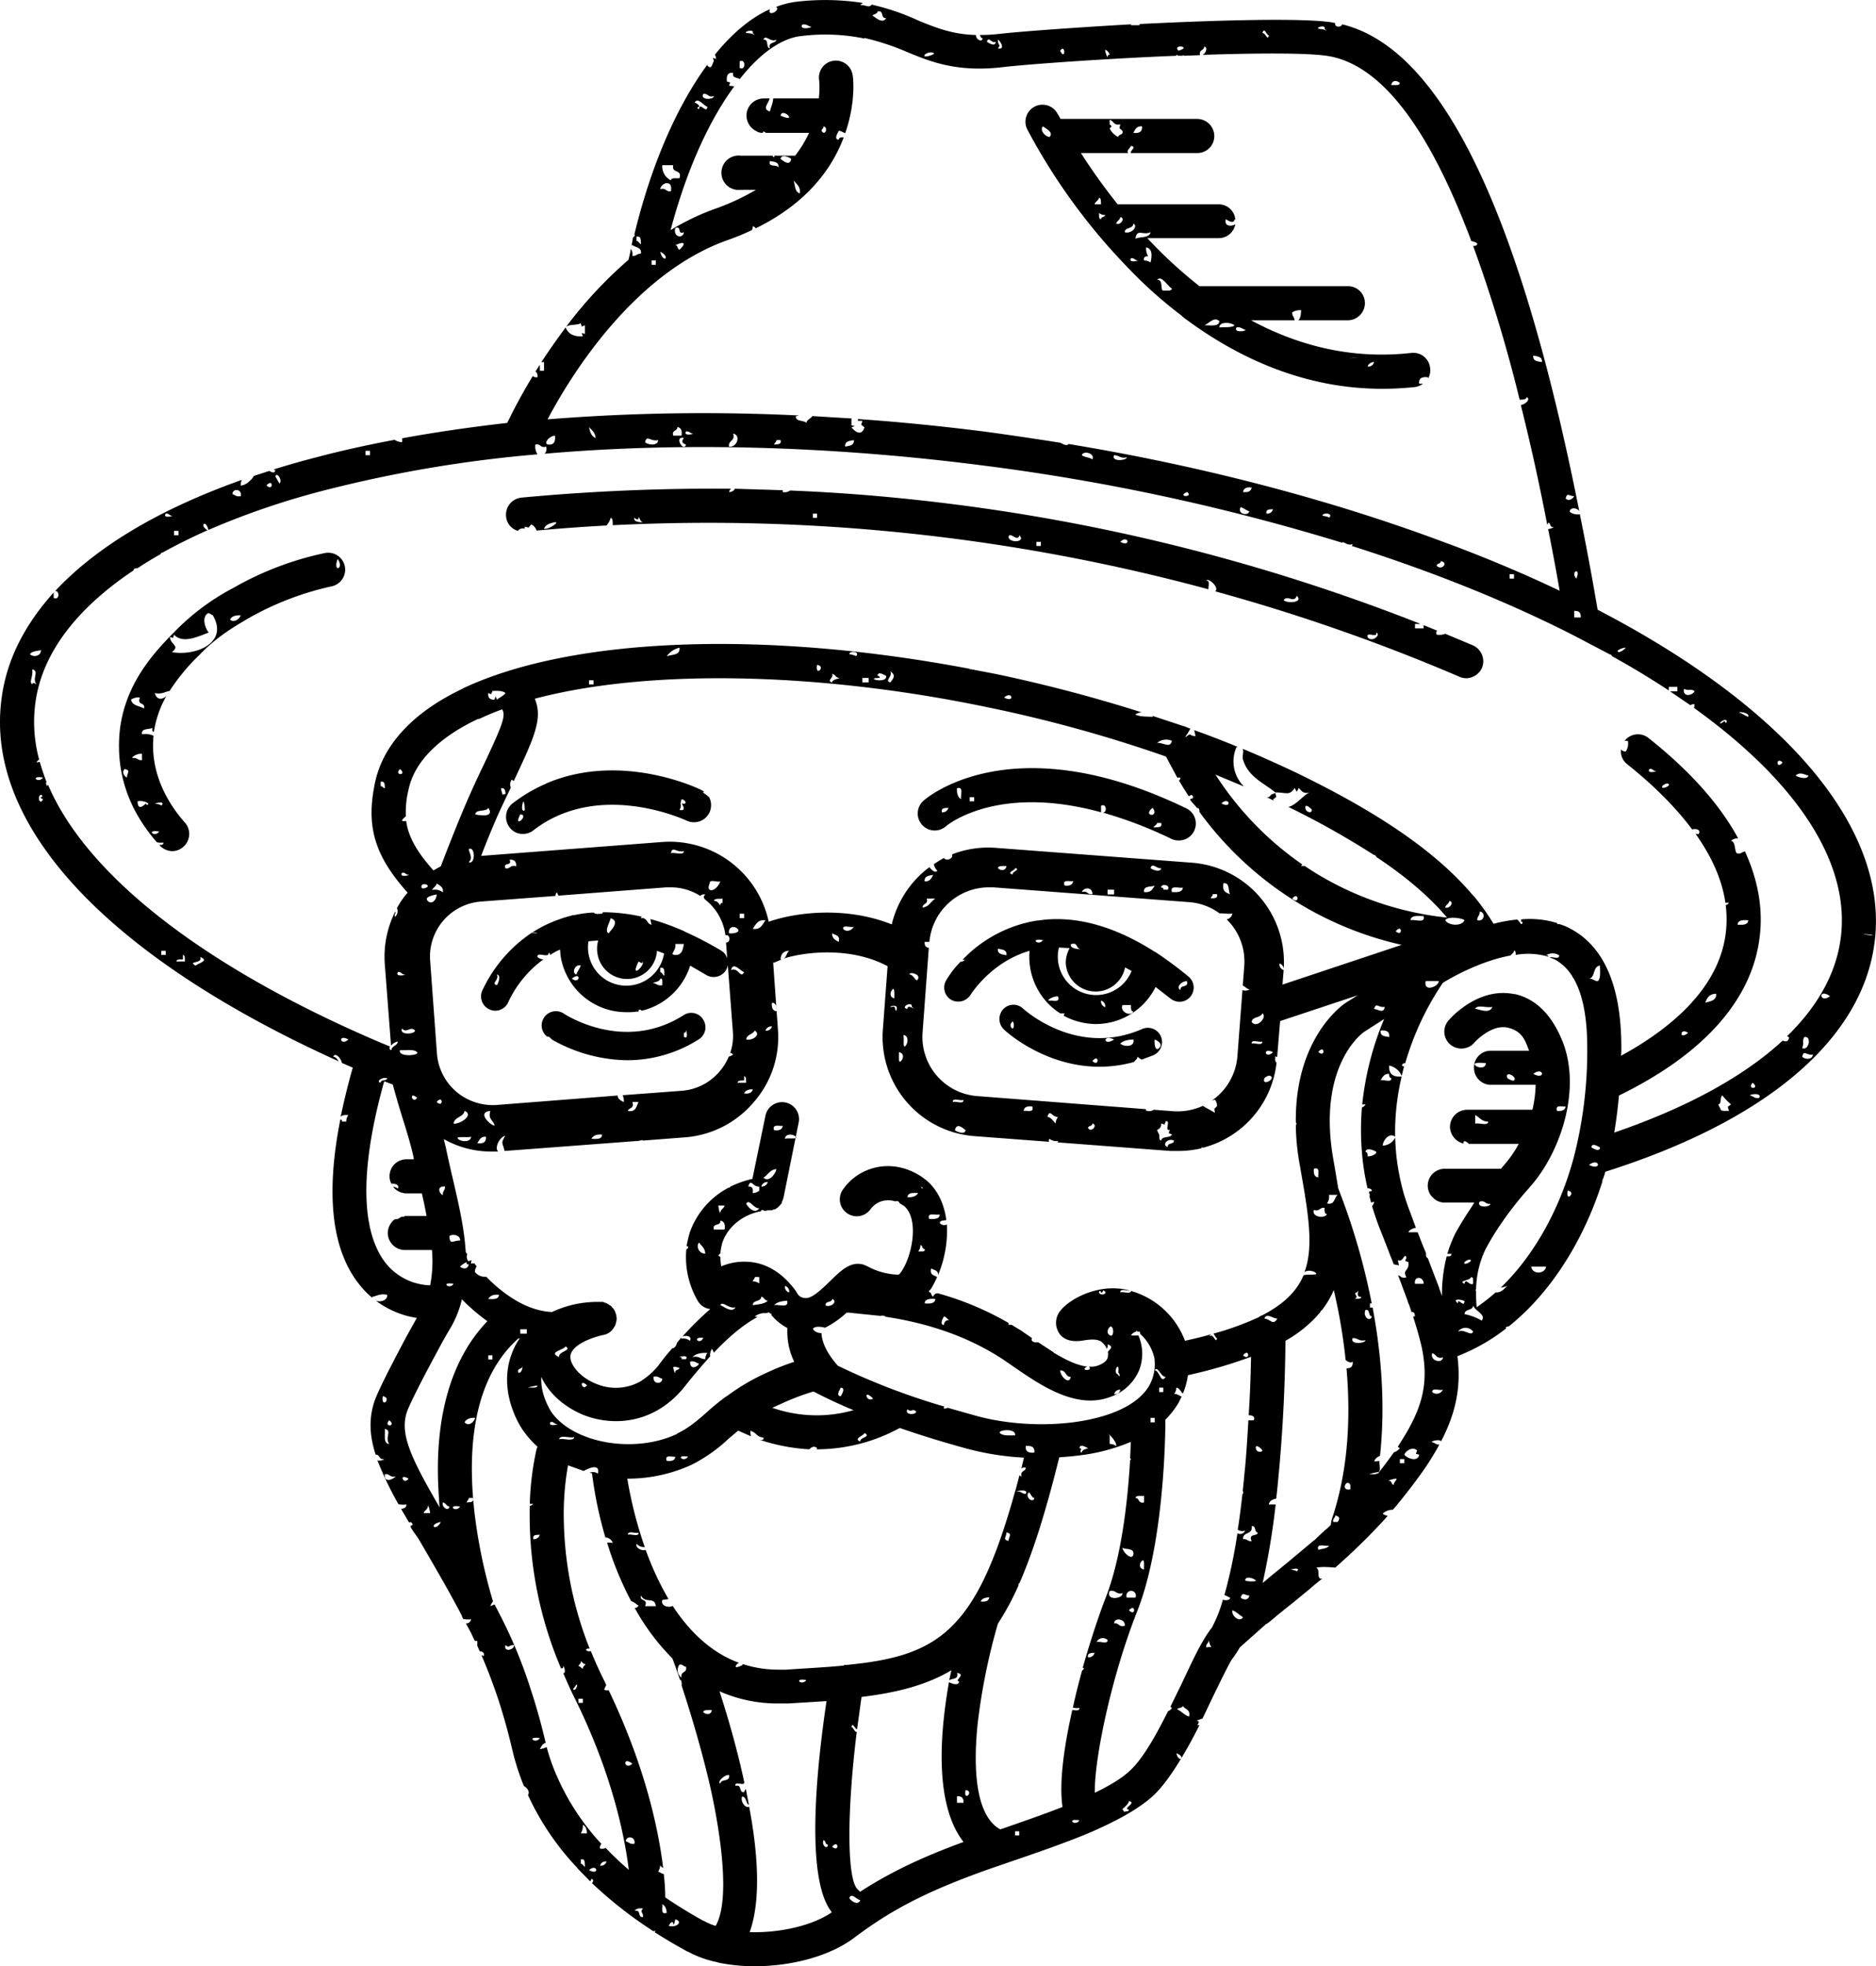
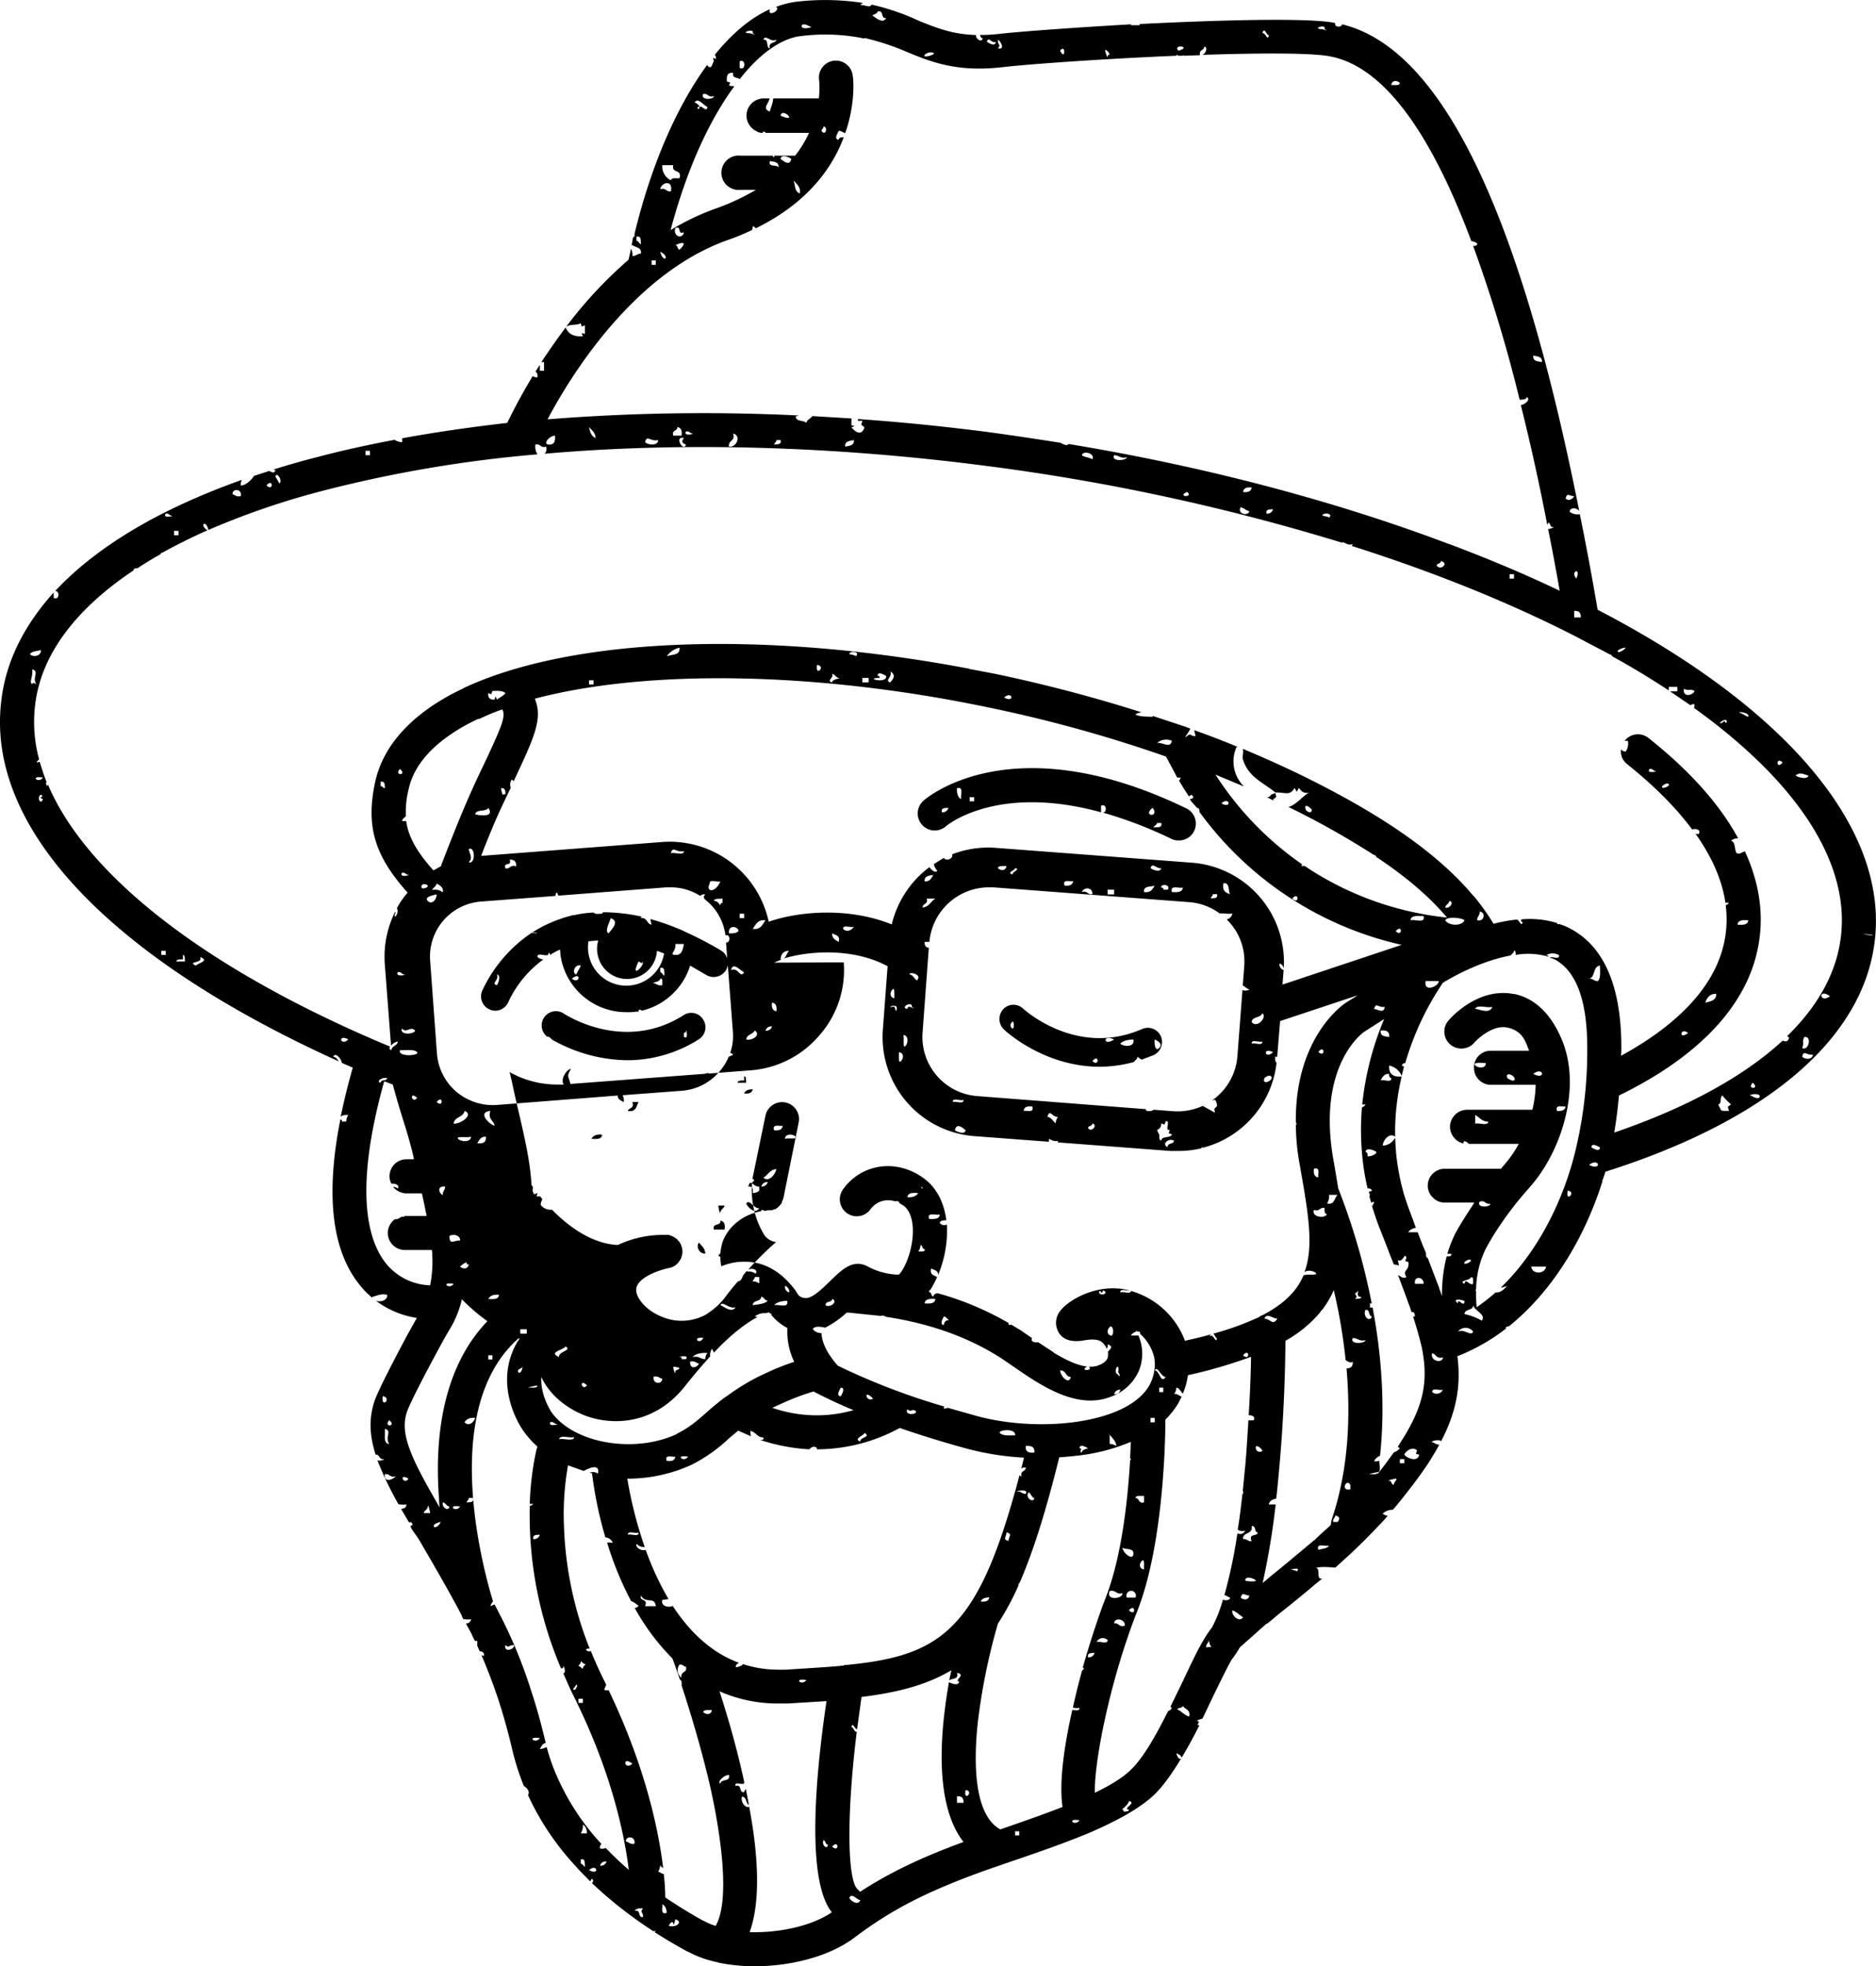
<svg xmlns="http://www.w3.org/2000/svg" id="Слой_1" data-name="Слой 1" viewBox="0 0 632.8 663">
  <title>Безымянный-2</title>
  <path d="M975.2,303.2h-.7l2.4,1.2-.3-.4,1.1-.9-.3-1.3-1.3.5Z" transform="translate(-547.2 -34.4)" />
  <path d="M866.3,313c.2-.2,17-14.4,52.3-4.7h0v-2.2c1.9-1,2.1,2.4.6,2.3a141.5,141.5,0,0,1,23,8.8,5.4,5.4,0,0,0,2.5.6,5.7,5.7,0,0,0,2.5-10.9c-58.4-28.2-87.3-3.6-88.5-2.5a5.7,5.7,0,0,0,7.6,8.6m71.2-1.1h1.4c.4,1.6-1,1.4-2.2,1.5s.8-.8.8-1.5m-1.5-5.1c2.5,3.4-3.7,2.9,0,0m-61.7-3.6h1.5v1.4h-1.5Zm-2.9.7c-1-.6-1.5-1.8-1.4-3.7,2.4-.7,1.1,2.3,1.4,3.7m-4.3,2.9a2,2,0,0,1-2.2,1.5c-.3-1.6,1-1.4,2.2-1.5" transform="translate(-547.2 -34.4)" />
-   <path d="M808.8,36.8h.3c1.4,1.2-3.2,3.5-2.2.7h0c-6.5,2.9-12.8,8.2-18.6,15.4.4.3.3.9.5,1.4l-1.1-.4.3,1.1c-.7,1.2-.7,3-2.2,1.5v-.3c-10.2,13.9-18.9,33.6-24.6,57.2.2.5,0,.8-.3.9s-.4,2-.7,3l.3-.3c1,.9,3.2.7,2.9,2.9-1.3,0-1.6.9-2.9.8a3.4,3.4,0,0,0-.5-2.4c-.2,1.2-.5,2.5-.8,3.7A145.3,145.3,0,0,0,738,144.8c.9-1.2,3.8-.6,5.1-1.4l.3,1.1,1.1-.4V147l-1.1-.3.4,1.1c-3.2.2-5-.9-5.8-3l-2.4,3.3c-2.1,2.9-4,5.7-5.8,8.4h.9v2.9h-1.4v-2l-1.5,2.3c.6.3.8,1,.7,1.9a2,2,0,0,1-1.6-.4c-4.3,7.1-7.2,12.9-8.6,15.8-12.2,1.4-24.1,3.1-35.5,5.2a2.8,2.8,0,0,1,0,1.3,4.9,4.9,0,0,1-2.5-.8c-9,1.7-17.7,3.6-26,5.8-5.1,1.3-10,2.7-14.8,4.2l.6.3c-.4,1.2-1.2.6-2.1.2l-5.2,1.7c-.6,1.3-2.9,3.3-4.4,3.2a3.6,3.6,0,0,1,.4-1.9c-27.9,9.9-49.1,22.6-63,37.5,1.6-.2,1.5,3.3-.5,2.3v-1.8c-9.9,11-16,23-17.6,36-5.6,42.7,35.9,86.9,113.8,122.1-.5-.6-.8-1.4-1.9-1.6.7-1.7,2.8.8,2.9,2.1l3.7,1.6c-1.7,5.9-3,11.4-4.1,16.6.5-.6,1.4-.7,2.6-.6a3.6,3.6,0,0,0-.7,2.2h-1.5c.2-.6-.2-.7-.5-.7-5,25.3-2.9,44,6.4,55.6a28.1,28.1,0,0,0,4.5,4.6c-.1-.1-.1-.3-.2-.4,1.7-.3,2.7-1.2,5.1-.7.2,1.8-2.1,2.6-3.8,2a30.8,30.8,0,0,0,13.8,5.8l-3.4,6.1c-4.2,7.9-8.9,16.9-10.6,21.2-2.3,6.2-2,12.2.1,18.8,1.4-.1,1.1,1.5,2.4,1.5s-1,.8-1.8.4a114.4,114.4,0,0,0,7.1,14.8,8.4,8.4,0,0,0,2.7.1c0,1-.8,1.4-1.8,1.5l2.7,4.6.5-.2c1,.7.7,1.1.1,1.3s1.7,3,2.7,4.6c4.3,7.4,9.2,15.7,14.4,25.5a3.7,3.7,0,0,0,.4,1c0,.1.1.2.1.3a8.3,8.3,0,0,0,2.7.1,1.6,1.6,0,0,1-1.7,1.4c0,.1.1.2.1.3l1.6,2.9c.4.9.8,1.8,1.3,2.7h.8v1.4h-.1l.9,2.1c.9,0,1.7.5,1.4,1.6l-.8-.3q3.1,7.2,5.7,15c1.7,5.2,3.3,10.9,4.7,16.9a82.6,82.6,0,0,0,3.9,12.2c1.2.8,2.1,1.9,1.4,3.1a90.6,90.6,0,0,0,16.5,24.4l.3.4,4.2,4.3a3.6,3.6,0,0,0,.4-.9c.9.4.6.9.2,1.5a142.7,142.7,0,0,0,20.7,16.2l.8-.2-.4.5c3.4,2.2,7,4.3,10.8,6.4l.5.2A34.8,34.8,0,0,0,789,696l.6.2a60.1,60.1,0,0,0,12.2,1.2c12.4,0,25.5-3.4,33.8-9.8,12.7-9.5,24.4-15.5,44.5-22.7l8.4-2.9c8.5-2.9,17.5-6,25.7-9.4l1.4-.6c8.4-3.7,15.9-7.7,20.8-12.3s10.8-14.4,15.4-23.6c-.2,0-.4.1-.6,0s.9-1.3,0-1.4,1-.6,1.6-.8c1.2-2.4,2.3-4.8,3.4-7.1,2.2-4.5,4.5-9.3,6.4-12.7a34,34,0,0,0,2.8-4.2l9-8h.2l1.4-1.1c2.2-1.9,4.6-3.8,7-5.7l6.1-5c1.2-1.1,2.6-2.2,4.1-3.4h-.6c-1.3-.4,0-3.4-1.5-3.6,1.3-.5,4.4-.3,6.5-.1l4.2-3.8c3.8-3.5,7.2-6.9,10.4-10.3,1.1-1.1,2.1-2.2,3.1-3.4a3.4,3.4,0,0,1-1.7-.7,4.7,4.7,0,0,1,3.4-1.3l1.4-1.6c4.3-5.3,7.8-9.9,10.5-14,1.4-2.2,2.7-4.3,3.8-6.4-1.1.1-1.5-.6-2.4-.8s2.4-1.2,3-.3c5.1-9.8,6.8-18.6,5.5-28.7a65.4,65.4,0,0,0,16.5-9.4l-.3-.2a2.1,2.1,0,0,1,1.2-.5c15.7-12.6,26.1-31.5,31.6-49.1h-.2l.3-.5c.3-.9.6-1.7.8-2.5,54.4-17.2,86.6-44.6,90.8-77.2,5-38-29.1-78.9-93.4-112.3-1.9-11.2-3.9-21.9-6-32.2a4.5,4.5,0,0,1-3.4-.8c0-1.6,2.3-1.5,3.2-.3-20.3-102.1-46.7-156-80-164.1-.1,1.1-2.7,1.1-2.3-.4h.1l-1.5-.3c-10.4-1.5-38.6-.7-64.6.6v.4h-2.9v-.3c-19.3,1.1-36.9,2.4-44.2,3.2a56,56,0,0,1-6.8.4c.3.5.4,1.1,1,1.1-.3,1.6-2.4.3-2.3-1.1-7.9-.2-13.4-2.4-19.5-4.9A78.3,78.3,0,0,0,841.4,36a.1.1,0,0,0-.1-.1c-1,1.3-1.7.2-3.9.2a3.1,3.1,0,0,1,.9-.7,83,83,0,0,0-22.6-.4,29.3,29.3,0,0,0-6.9,1.8m-46.9,78.8v-1.4c1.6-.3,1.4,1.1,1.5,2.2s-.8-.8-1.5-.8M662.5,440.3h0M809.1,47.8c-.3,1.4-2.9.6-2.2,2.9-1.5-.2-.2-3.2-2.2-2.9.7-2,2.3,1,4.4,0m-8-2.2c1.7,1.2-.3-.1-1.5,0-2.7-.2,2.2-1.8,1.5,0m-4.4,9.5c2.1-1.1,2.1,3.3,0,2.2Zm-12.3,11c1.7-.3,1.6,1.3,3.6.7.1,1.2-4.7,1.5-3.6-.7m1.4,4.3c-.2,2.6-2.6-1.8-2.8.8-.9-.2-.5-.8,0-.8s-.7-1.3-1.5-1.4c1.1-2,3.1,1.1,4.3,1.4M774.3,90.1c-.7,2.9,3.1,1.2,2.1,4.4-1.1.1-2.7-.3-2.9.7a5.2,5.2,0,0,1-2.9-5.1Zm-.8,8.8c-1.7.3-1.6-1.3-3.6-.7.4-2.4,4.4-3.3,3.6.7m-3.6,20.4c3.6,1.7,1.1,4.2,0,0m-2.9,2.9h1.4v1.5H767Zm-96.5,64.2H672v1.5h-1.5Zm-29,11c-.1.1-1.4-2.5-1.4-2.2.3-2,2.5,1.1,1.4,2.2m-4.4.7c2.2-2.7,2.5,2.2,0,0m-8.7,3.6c-1.5.3-1.9-.4-2.8-.7.1-2.1,3.4-1.7,2.8.7m-22.5,11.7h1.5v1.5h-1.5Zm-2.8-5.8c1.1-.2,1.2.7,2.1.7s-3.3,1.1-2.1-.7m-42.1,46c.1,2.1-2.6,2.5-3.7,1.4.7-1.1,2.4-1,3.7-1.4m-2.9,11.6c-1.2-1.1.2-1.9,0-5.1,2.5.7-.2,2.9,1.4,5.1-.6-.4-1.3-.9-1.4,0m2.9,37.2c.8.2.4.8,0,.8s.3.6.7.7c-.9,2.2-2.2-.8-.7-1.5m.7-5.8c-1.6,2.2-4.6-.8,0,0m41.4,59.8h-1.5V355h1.5Zm3.6,2.2c.1-.9,1.3-.6,2.2-.7v-1.5c.8.1.6,1.3.7,2.2Zm6.5,1.4c-3-1.6,2.6-.6,1.5-2.9,3.2,1.2-.4,2-1.5,2.9m51.5,24.9c-2.7,2.5-3.7-2,0,0m12.6,75.4c-6-7.6-10.8-24.4-.5-61.3l2.9,1.1c.9,3.4,2.2,7.9,3.6,12.3s2.7,9.1,3.1,10.9.3,1.3.4,2h-2.5a5.7,5.7,0,0,0-5.7,5.7,5.1,5.1,0,0,0,.6,2.5c1.4,0,2.8.4,2.2,1.7a2.6,2.6,0,0,0-1.6-.6,5.9,5.9,0,0,0,4.5,2.2h5.2c.6,2.5,1.1,5.1,1.6,7.6h-7.5v.3c-1.6-.3-1.6,1-3.2.8a5.9,5.9,0,0,0-2.4,4.7,5.8,5.8,0,0,0,5.8,5.7h9.1a42.7,42.7,0,0,1-.6,11.9,19.9,19.9,0,0,1-15-7.5m.5-62.3c-.2,1-2.2.3-2.2,1.5-1.8-.4.7-2.1,2.2-1.5m7.2-97.3c2.4-11.7,14.1-19.5,23.5-23.9h.4a77.3,77.3,0,0,1,7.7-3.2h0c1.3,2.2,0,5.4-6.1,18.4-1.8,3.7-4,8.4-6.4,14s-6.2,15.2-8.2,20.5l-2.5,1.4c-5.9-6.6-8.5-11.6-9.2-16.7a3.3,3.3,0,0,1-1.4,0c.2-.8.9-1.1,1.3-1.6a31.3,31.3,0,0,1,.9-8.9m34.8-3.4a1.8,1.8,0,0,1,.7.5l.4-.9c6.4-13.7,9.5-20.2,6.7-26.9,37.8-10,94.8-9.2,152.8,2.9a467.2,467.2,0,0,1,60.1,16.6l3.8,7.1h1.1a1.4,1.4,0,0,1-.5,1c1,1.7,2.1,3.5,3.3,5.3l.9-.5c1.1.9.4,1.3-.3,1.4s1.5,2.1,2.3,3.2v-.2c.6.1.7.7.7,1.4a115.7,115.7,0,0,0,68.2,44.8l-40.2,13.4.4-5.1a33.6,33.6,0,0,0-30.9-36l-66.1-5a33.6,33.6,0,0,0-14.9,2.2c.7,1.1-1.7,2.6-2.7,1.2a38.7,38.7,0,0,0-3.4,2.1,4.3,4.3,0,0,0,1.2,2.2c-.6.9-1.9-.1-2.7-1.2a33.9,33.9,0,0,0-12.7,19.3c-15-6-31.7-4.3-41.5-.9a34.2,34.2,0,0,0-35.7-26.9L709.5,323c1.7-4.5,3.7-9.3,5-12.3s3.5-7.6,5-10.7a2.8,2.8,0,0,1,.3-2.7m7.3-34.3h0m18.8.8h1.5v1.4h-1.5Zm26.2-8.1a7.1,7.1,0,0,1,4.3-2.9c.3,2.7-2.6,2.2-4.3,2.9m50.7,2.9c3.2.4-.7,4.3,0,0m5.1,3c1,.2,1.2,1.2,2.2,1.4s-2.2.3-2.2,1.5c-2.1-.5.7-1.6,0-2.9m5.8-6.6c-.2-1.2,3.9-1,2.2.7.3-.2-2.2-.8-2.2-.7m4.4,8h2.1v1.5h-2.1Zm5.1-.7c.1-1.8,2.4-.2,2.9,0,.5,2.9-7.8.7-2.2.7.1-.6-.3-.7-.7-.7m4.3-1.5c2,1.2,1.1,2.4,0,3.7-2.1-.6.9-1.9,0-3.7m38.4,8.8c2.8-2.5,3.7,2,0,0m51.6,15.3a4.8,4.8,0,0,1,5-.7c-.6,2.7-2.9.5-5,.7m21.7,20.4c2.7-2.5,3.7,2,0,0m23.9,32.1c2.2-2.7,2.5,2.3,0,0m34.9,11c2.2-2.7,2.4,2.2,0,0m-1.5,49.6c.1,1.6-2.6.3-3.6.7.6-1,1.1-2.3,2.9-2.2-.1.9.2,1.3.7,1.5m-3.6-16.1c1.9-.2,3.1.3,2.9,2.2-1.4-.3-3.1-.2-2.9-2.2m1.4-8c-.4,2.3-1.9,1-3.6.7.7-2.4,1.4-.3,3.6-.7m-30,39a.6.6,0,0,1,0,.9,78.7,78.7,0,0,0,1.4,13.8c.6,3.5,1.2,6.8,1.7,9.9a2,2,0,0,0,.1.7c1.6,10.3,2.2,18.5-.3,25.2.9-.9,3.2-.5,3.9.3s-2.9.3-4.2.7c-2.2,5.3-6.5,9.6-13.7,13.4a5.5,5.5,0,0,0-1.5.8,99.7,99.7,0,0,1-15.2,5.5c.4.4.8,1.5,1.2,1.5-.3,2.1-1.1-1.2-2.1-.8s.1-.4.2-.5c-2.8.8-5.7,1.5-8.9,2.2a27.5,27.5,0,0,0-18.2-16.8c-.1,1.2-2.6.1-3.6.5-.1-1.4,2-.6,3.2-.6a15.1,15.1,0,0,0-3.7-.7c-8.8-.8-16.8,3.9-19.5,7.2a6.4,6.4,0,0,0-1.4,6.2c1.6,5.1,7.1,4.4,8.9,4.1s4.7-.7,6.2.5a5,5,0,0,1,1.7,2.3,1.7,1.7,0,0,0,.3-1.5c2.1.7,1,1.5.1,2.5a4.8,4.8,0,0,1-.1,2.1c-.3,1-1.5,1.9-3.1,2.5a6.9,6.9,0,0,1-3.2.4c1.6,1.6-3.4,1.5-.6,0-3.4-.4-7.3-2.3-11.1-4.6h-.2v-.2l-5.2-3.4c-1.1.2-2.7-.2-2.1-1.4l-3.6-2.5-3.3-2h-1v-.6a101.3,101.3,0,0,0-23.8-10,1.5,1.5,0,0,0-1.6,1.1c-.8-.2-.5-1.5-1.4-1.5a.6.6,0,0,1,.3-.7l.4-.5a35.5,35.5,0,0,0,2-3.9c-1-.6-2.6-.7-2-2.9.9.6,2.5.6,2.3,2.3a38.9,38.9,0,0,0,3-17.1,2,2,0,0,1-2.4-.5c.1-1,1.4-.8,2.2-1-.7-5.3-2.8-10.3-7.1-13.7s-11.2-6-18.6-3.5a18.4,18.4,0,0,0-9.1,6.8,5.7,5.7,0,1,0,9.2,6.8,7.4,7.4,0,0,1,3.6-2.7,7.9,7.9,0,0,1,4.8,0c.9-.3,1.4.2,1.4.6l1.5.9c5,4.1,3.1,15.9-.6,21.8-.7,1.1-1.1,1.4-1.2,1.4s-5,.1-10.1-2.6l-.6-.3c-4.8-2.4-8.6,1.4-12,4.7s-6.5,6.3-8.8,6.1-2.6-1.6-3.3-2.6q-6.7-8.9-15.6-9.6a19.8,19.8,0,0,0-9.4,1.5,16.6,16.6,0,0,1-.3-3.2,1.5,1.5,0,0,1-.7-.5l.7-.7a17.2,17.2,0,0,1,.7-3.7c1.9-5.4,7-9.4,13.1-10.5v-.4a1.8,1.8,0,0,1,1.1.3l1.2-.2h1.3l.6-.3h.4l.6-.4.3-.2.6-.6a.1.1,0,0,0,.1-.1l.7-.8v-.3l.3-.7a.6.6,0,0,0,.1-.4c.1-.2.2-.3.2-.5l5.1-25.3a5.7,5.7,0,1,0-11.2-2.3l-4.4,21.3a36,36,0,0,0-7.4,2.6.8.8,0,0,1-.7.4,27.4,27.4,0,0,0-13,15,43.5,43.5,0,0,0-1.1,4.6c1,.4.5.8-.1,1.2a29.3,29.3,0,0,0,3.9,17.4,5.6,5.6,0,0,0,4.1,2.7h.1a103.6,103.6,0,0,0-9.5,9.4c.8-.7,3.6-.4,2.6,1.3a3.6,3.6,0,0,0-2.9-.7c0-.2.1-.3.1-.4s-1.1,1.2-1.6,1.9,0-.1.1-.1c-.5,1.5-1.2,1.9-1.6,1.8a71.2,71.2,0,0,0-4.6,5.7,23.8,23.8,0,0,1-5.6,5.1l-.4.3a17,17,0,0,1-14.9,1c-5.7-2.2-9.1-6.6-8.9-9.4s4.3-5.5,10.8-7.1a5.2,5.2,0,0,0,3.9-2.6h0a4.1,4.1,0,0,0,.5-.9c0-.1.1-.2.1-.4s.1-.4.2-.6a1.3,1.3,0,0,1,.1-.6v-.6a1.8,1.8,0,0,0-.1-.6v-.5h0c-.1-.2-.1-.3-.2-.4a1.4,1.4,0,0,0-.2-.6c0-.2-.1-.3-.2-.5l-.3-.5c-.1-.1-.2-.3-.4-.4l-.3-.4a1,1,0,0,0-.5-.4l-.4-.3-.5-.3-.4-.2-.6-.2-.5-.2h-1.3a36,36,0,0,0-15.9,3.4c-8.9-.4-16.8-6.4-22.2-11.9a4.2,4.2,0,0,1-3.8-1.6c0-1.4.6-1.5.5-2l-.7-.9h-1.2l.3-1.1h0l-1.1.4a2.5,2.5,0,0,1-.4-2.4l-.3-.4-.2-.3c-.5-8.3-2.5-16.7-4.4-24.9-.8-3.4-1.6-6.9-2.3-10.3-.2-.7-.4-1.7-.7-2.9a32.6,32.6,0,0,0,16.2,4.2h2.1c-1.3-1.5.7-5,2.4-5.3-1.6,2.8-.8,2.3-.2,5.1l45.1-3.4,1.5-.3v.2l14.3-1.1a33.7,33.7,0,0,0,23.1-11.8,33.2,33.2,0,0,0,8.2-24.6L808,359h.3l2.6-1.1h-.4c.1-1.9,1.1-2.9,2.9-2.9-.8.6-.9,2-1.8,2.6,7.7-2.4,22.9-3.9,35,2.6L845,381.6a33.5,33.5,0,0,0,30.9,35.9l25.2,1.9c-.2-.2-.2-.6.1-1a3.6,3.6,0,0,0,2.9.7.8.8,0,0,1-.2.5l38.1,2.9h2.6a33.3,33.3,0,0,0,7.8-.9l.3-.4.3.2a33.4,33.4,0,0,0,24.8-28.7c-.3-.1-.6-.6-.4-2.1l.6.2,1-12.1,26.2-8.7-4,2.5c-.8.5-17.2,11.6-16.9,40.3m11.2,24.5h2.9c-1.2,1-.9,3.5-3.6,2.9a4,4,0,0,0,.7-2.9m-3.6-5.9c-1.3-.1-1.7-1.2-1.5-2.9,2.2-.7,1.3,1.7,1.5,2.9m0-42.3c2.2-2.7,2.4,2.2,0,0m-1.5,53.3c2.1.6,1.9-1,3.6-.7,0,1-.1,2,.8,2.1-.7,1.6-5.3,1-4.4-1.4M978.1,479c-1.6,2.5-2.1.3-4.4,0,.8-2.1,3.1.2,4.4,0m-11.6,12.4c2.2-2.7,2.4,2.2,0,0m-29.8,5.1c.9-1.8,2.1,2.2,3.7,2.2-1.7,2.5-2.1-2.3-3.7-2.2m2.9,7.3h-1.4v-1.5h1.4Zm-4.8-2.1c-7.5,12.8-36.8,15.9-58,10.2l-9.9-2.8c-.8.3-1.6.5-1.3-.2l.2-.2a228.3,228.3,0,0,1-36-13.8c-1.3-1.5-5.3-6.1-5.5-11a3.5,3.5,0,0,1-2.9-1.3c.3-1.1,2.7-.9,4.1-.5a31.8,31.8,0,0,0,7.3-5.1h.6l10.7,1.1c.7-.1,1.4-.2,1.8.3,15.3,2.3,28.5,7.1,39.5,14.3l3.5,2.4c9,6.2,21.3,14.8,32.9,10.3a16.2,16.2,0,0,0,9.7-9.1,15.5,15.5,0,0,0-.3-11.6,20.8,20.8,0,0,1-2.5,0,2.7,2.7,0,0,1,1.9-1.3l-.3-.5.6.5h.7a1.3,1.3,0,0,1,.2.8,15.4,15.4,0,0,1,4.8,8.2,14.9,14.9,0,0,1-1.8,9.3m1.9,12.3h-1.4v-1.5h1.4Zm-3.6,49.6c-1.7-.2-1.7-2-.7-2.9s.6,1.8.7,2.9m-2.9-24.1c.2-1,1.8-.6,2.9-.7V541c-2,.5-1.5-1.5-2.9-1.5m-2.9,33.6a1.6,1.6,0,1,1,2.9,0Zm.7,4.3c2.2-2.6,2.5,2.3,0,0m-1.4,5.2c-2.1.6-1.9-1.1-3.6-.8.1-2.2,3.9-1.5,3.6.8m-5.1-11.7c2.2-.5,2.1,1.3,4.3.7.3,1.9-5.7,2.7-4.3-.7m4.3-14.6c1.3.7,4,0,3.7,2.2s-3.4-.4-3.7-2.2M923.7,522a3.6,3.6,0,0,0-2.2-.7v-2.9c-1.5-1.6,2.5,1.8,2.2,3.6m-12.4.7c.2-1.7,2.5-.1,2.9,0s-2.1.3-2.1,1.5c-1.2-.3.6-1.3-.8-1.5m-18.1-.7c1.9-.2,3.1.3,2.9,2.2-1.9.2-3.1-.3-2.9-2.2m2.9,17.5c-.3,1.8-2.8.1-2.2-1.4s1.1,1.4,2.2,1.4m-2.9-1.4c-1.3.1-1.5-.9-2.9-.8s4.1-1.2,2.9.8m-3.6-19.7c-2,0-4.2.2-5.1-.8s5.5-1.8,5.1.8m-33.4-8.1c.2,1.3-4.1,1.3-2.9-.7,1.5,1.3,1.4-.5,2.9.7m-18.8,10.2c-2.5-1,1.2-2,1.4-2.9,2.5,1.3-1.8,1.5-1.4,2.9m4.3-14.5c-2.4,1.5-3.5-3.6,0,0m-66.1,11.9c-14.4,6.8-35.1,3.2-42.5-7.5,0-.1-3.7-5.5-3.3-11.7,2.5,5.5,7.8,10.3,14.7,13a29.7,29.7,0,0,0,10.5,1.9c7.9,0,16.6-3.2,23.5-12.1,3-3.8,5.8-7,8.3-9.8-.2-.4-.1-1.2.5-2.5a5.6,5.6,0,0,1,.7,1.3c6.5-6.9,11.5-10.3,14.7-12l-.9-.2a5.3,5.3,0,0,1,3.8-1.1l1-.3c.1.2.3.3.4.4l.6.2-.3.2a17.6,17.6,0,0,0,5.5,4.5,23.5,23.5,0,0,0,2.3,11.4,78.2,78.2,0,0,0-9.1,3.6,71.8,71.8,0,0,0-13.8,8.1h-.1a83.8,83.8,0,0,0-6.6,5.4c-3.3,2.9-6,5.2-9.9,7.1m3.7,7.8c-1.6,2.2-4.6-.9,0,0m-4.3,0c-.2,1.3-1.3,1.6-2.9,1.4-.8-2.2,1.6-1.3,2.9-1.4m-34.1-6.6c-.3,1.6-3.6.3-5.1.7.3-1.6,3.6-.3,5.1-.7m-8-5.1c1.2-.2,1.2.7,2.2.7s-3.3,1.1-2.2-.7m2.9-21.9c-3.9-1.7,1.4-2.3,2.2-3.6,2.3,1.4-2.6,1.7-2.2,3.6m9.4,9.5c-1.7,2.3-2.9-2.6,0,0m22.5-2.9c1.5-.3,1.9.5,2.9.7-.1,2.1-3.4,1.8-2.9-.7m8.7-3c-.2.9-1.4.5-1.4,1.5s-.6-.9-.7-1.5,1.1-.2,2.1,0m2.2-2.9h-1.5c.2-.6-.2-.7-.7-.7s3.3-1,2.2.7m7.2-2.1a3.7,3.7,0,0,0-.7,2.1c-1.7,0-2.1-1.2-4.3-.7,1-1.1,2.8-1.5,5-1.4m-1.4-5.1c-1.1,2.7-4.1-.4,0,0m-1.4,8.7c-.8,1.5-3.2,2-3-.7,1.6-.3,2,.5,3,.7m7.2-48.2c1.3.2,1.7,1.3,1.4,3H788c-.6-2.4,2.4-1,2.2-3m-.7-5.1h2.1c-.2,1-1.2,1.2-1.4,2.2s-.6-1.3-.7-2.2m.7,33.6c.7-1.6,2.9,1.4,5.1.7-1.2,2.1-4-.3-5.1-.7m13.8-2.9c.9.2,1.1,1.3,2.2,1.4-1.1,1.1-3.2,1.2-5.1,1.5.1-1.9,2.8-1,2.9-2.9m-2.9-5.1c.1-.6.7-.8.7-1.5h1.5v2.2a3.1,3.1,0,0,0-2.2-.7m11.6,6.5c.7,2.7-2.9,1.1-4.4,1.5.9-1,2.5-1.4,4.4-1.5M812,468a2,2,0,0,1,1.4,2.2A1.9,1.9,0,0,1,812,468m-1.2,39.7a82.7,82.7,0,0,1,10.8-4.1c2.5,1.3,7,3.6,13.5,6.3a45,45,0,0,1-14.2,1.7,46,46,0,0,1-13.2-2.5l3.1-1.4m20-5.4c1.8.1.2,2.5,0,2.9-1.8-.1-.2-2.4,0-2.9m-5.1-27.7c-.2-1.7,2.1-.8,2.2-2.2,2,.7-.3,3-2.2,2.2m5.1-2.9c3.1,3.1-3-3.1,0,0m28.3-16.1c.2.6-.3.7-.7.8h-1.5a3.6,3.6,0,0,0,.8-2.2c.8.2.5,1.4,1.4,1.4m-.7-20.4c-1.1-.5.1-.9,0,0m4.3,37.2c-.1,1.6-1.8,1.6-3.6,1.5.1-1.6,1.9-1.6,3.6-1.5m-9.4-34.3c.1-1.6,1.8-1.5,3.6-1.4-.6,1-1.8,1.5-3.6,1.4m12.3,40.2c1,.2,1.2,1.2,2.2,1.4s-2-1.1-2.2,1.5c-1.7-.2-.2-2.5,0-2.9m34.9,18.9h0m4.3-.7c2.1-.1,1.7,2.2,3.6,2.2-.6,2.8-3.5-.2-3.6-2.2m17.4-11.7c-1.7-.2-1.7-1.9-.7-2.9s1.7,1.9.7,2.9m2.2,13.1c-2.2-.6.6-5.2,0-.7.9.9.3,1.9,0,.7m.7,5.1a1.8,1.8,0,0,1-2.1,1.5,2,2,0,0,1,2.1-1.5m-7.2-32.8c.1-.8.7-.4.7,0s.7-.3.7-.7c2.2.9-.8,2.2-1.4.7m-53.7-26.3c-.1,1.6-1.8,1.6-3.6,1.5-.8-2.4,2.2-1.1,3.6-1.5m-64.6-9.4c.9-3,1.5.2,3.7,0v1.4a3.6,3.6,0,0,1-2.2.8c.2-1.5-.1-2.3-1.5-2.2m3.7,7.3c-1.5,2.3-3.9-.5-4.4-1.5,1-1.9,2.6,1.8,4.4,1.5m5.8-13.2c-.5,2.1-2.7,4.5-4.4,2.9,1.5-.8,2.1-2.7,4.4-2.9m2.1-14.6c-.1,1.3-1.2,1.7-2.9,1.5-.7-2.2,1.7-1.3,2.9-1.5m-5,19a2.2,2.2,0,0,1-2.2,1.5,2,2,0,0,1,2.2-1.5m5.8-14.6c0-1.8,2.7-1.7,3.6-.7s-2.6.3-3.6.7m-26.9,38.7c-2.2.1-3.2-2.6-2.1-3.7.8,1.1,2,1.8,2.1,3.7m-55.8,94.8a2.1,2.1,0,0,1-2.2,1.5c-.3-1.6,1-1.4,2.2-1.5m-.8-50.3c-.2,1-1.8.6-2.9.7s1.8-.6,2.9-.7m-5.8-19h2.2v1.5h-2.2Zm-.7,14.6c-.4-1.6,1.4-1,1.5-2.2s0,2.9-1.5,2.2m-10.1-24.8c.6-1.1,1.8-1.6,3.6-1.4-.1,1.6-1.8,1.5-3.6,1.4m1.4,20.4h-1.4v-1.4h1.4ZM694.5,336c-.1,2-1.7,3.5-3,2.2s1.5-1.9,3-2.2m-5.1-2.9c.2-.9,1.9-.6,2.1,0s-2.6,1.6-2.1,0m3.6,1.4c.3-.9,1.3-1.1,1.5-2.2,1,.7,2.3,1.1,2.1,3a4.3,4.3,0,0,0-3.6-.8m16.4,3.9,25.2-1.9a1.3,1.3,0,0,1,.5-1.2,3.7,3.7,0,0,0,.5,1.1l36.4-2.8h1.4a18.5,18.5,0,0,1,10,2.9,1.9,1.9,0,0,1,1.7-.5c-.8.9-.5,1-.2,1.6l.6.5a18.1,18.1,0,0,1,6.4,11.7c1.7-.6,1.8,2.6.2,2.4l.4,5.4a4.6,4.6,0,0,0-2.1-2.7,121.2,121.2,0,0,0-12.3-6.4.1.1,0,0,1-.1-.1,82.8,82.8,0,0,0-11.4-4.1,12.9,12.9,0,0,0,.4,1.9c-1.7-.2-1.4-2.5-3.6-2.2a.5.5,0,0,1,.3-.5,60.6,60.6,0,0,0-13.1-1.5l-.3.5c-1,0-2.4.3-2.8-.4a37.3,37.3,0,0,0-6.7.9h-.4c-1.4.4-2.7.7-4,1.2a42.7,42.7,0,0,0-9.6,4.6c1.2.1,2.4.3,1,.3l-1.2-.2a47.5,47.5,0,0,0-16.8,19.7,4.8,4.8,0,0,0,2.6,6.2,4.3,4.3,0,0,0,1.9.4,4.8,4.8,0,0,0,4.4-3,37.1,37.1,0,0,1,11.8-14.3,3.3,3.3,0,0,1-2-.8c-.3-2,4,.6,3.7-1.4.4,0,.5.3.6.7a17.4,17.4,0,0,1,3.3-1.8c.1.7.1,1.4.2,2.1a22.4,22.4,0,0,0,22.2,19,20.6,20.6,0,0,0,3.5-.2h.6c.1-1,.5-.7,1.1-.3A22.6,22.6,0,0,0,780,360l5.5,3.2a4.9,4.9,0,0,0,6.6-1.7,4.9,4.9,0,0,0,.6-1.7l1.7,22.4a17.9,17.9,0,0,1-.9,7.3c.2-.1.5,0,1,.5a5.2,5.2,0,0,1-1.5.7,17.4,17.4,0,0,1-3.1,5,18.4,18.4,0,0,1-12.7,6.5l-20,1.5a3.8,3.8,0,0,1,.4,2.3c-1.1-.5-2.2-1.2-2-2.2l-41,3.2a19.1,19.1,0,0,1-13.5-4.5,18.8,18.8,0,0,1-6.5-12.7l-2.3-31.4a18.6,18.6,0,0,1,17.1-20m-4.1-17.7c2.3-1.1,2.3,5.4,0,4.4,1.5-1.4.3-2.7,0-4.4m2.2-11.7c.3-1.9,3.7-.7,4.4-2.2,2,2.9-1.7,2.8-4.4,2.2m11.6,15.3c1.6-.1,2.3.6,2.2,2.2-2.1-.6-1.9,1-3.6.7-.9-2.3,2.3-.5,1.4-2.9m54.4-2.2c.6-2.6,1.8-.1,4.4-.7-.1,1.6-3.1.3-4.4.7m13.1,10.2c-.2-1.6,2.6-.3,3.6-.7-1.7,4-5.1,3.7-3.6.7m4.3,5.1v1.5c-.6-.1-.7.3-.7.7s-.8-1.6-2.2-1.4c.2-1,1.8-.6,2.9-.8m16.7,43.1a1.9,1.9,0,0,1-2.2,1.4,2.1,2.1,0,0,1,2.2-1.4m0-8c1.3.1,1.7,1.2,1.5,2.9-1.3-.2-1.7-1.3-1.5-2.9m-6.5-24.9c1-1.3,1.6-3.2,4.3-2.9-1,1.4-1.6,3.3-4.3,2.9m.7,34.3c2.2,1.4-.8,3.5-2.9,3,.2-1.7,2.2-1.7,2.9-3m-.7,19.8c-.2,1.2-1.3,1.6-2.9,1.4.4-1,1.5-1.4,2.9-1.4m-5.1-2.2c.1-.9,1.3-.7,2.2-.8v-1.4c.8.1.6,1.3.7,2.2Zm2.2-55.5h-1.5v-1.5h1.5Zm0,18.2c-1.3,2.4-1.9-1.8-4.4-.7.7-2.9,2.9.1,4.4.7m-5.1-13.1c-.3-2.3,1.8-2.6,2.9-1.5s-1.2,1.7-2.9,1.5M775,352.7h2.9c-.4,1.8-.6,3.8-2.9,3.7s.4-1.3,0-3.7m-26.3,3a10.1,10.1,0,0,0,20.1-.7l2.4.9a12.9,12.9,0,0,1-25.5-4.1l3.3-.3a9.8,9.8,0,0,0-.3,4.2m4.5-11.7c3.2,1.1.2,3.9-.7,5.1-1.5-.6.4-3.8.7-5.1m9.4,14.6c.7.4,1.3.9,1.5,0,.4,1.7-4.5,6.1-1.5,0m7.3,5.8c.6-.1.7.3.7.8v1.4c-1.5.3-1.9-.5-2.9-.7s2.2-.3,2.2-1.5m0-2.2v-1.4c1.5-.4,1.4,1,1.4,2.2s-.7-.8-1.4-.8m-28.3.8c-1.7-.5-.4-3.7,1.5-3-.4,1.1-1.1,1.9-1.5,3m-1.5,1.4c3.2-2.7,2.8,2.1,0,0M714.8,363c1.6.2.4,3.2,0,3.6-2.1-.6.9-1.8,0-3.6m45.7,43h2.1c-.8,1.4-.8,3.5-3.6,3,.3-1.2,2.3-.7,1.5-3m-10.2,11c-.1,1.6-1.8,1.5-3.6,1.4.6-1.1,1.8-1.6,3.6-1.4m-37.7-8c-.9,3,1.2,3.1,1.4,5-1.8-.5-5.9-4.6-1.4-5m-4.4,10.9c.7-1.1,1.1-2.3,2.9-2.2.2,1.9-1,2.4-2.9,2.2m-2.1-2.2c-.1,2-3.5,1.7-4.4.7s3.1-.3,4.4-.7m-5.9-4.4c.3-2.4,3.3-2.1,3.7-4.3,3.2,1.2-1.1,4.4-3.7,4.3m-5.7-7.3c2.1-2.7,2.4,2.2,0,0m2.8,28.5c.1,1.3-.9,1.5-.7,2.9-1.5-.7-2-3.2.7-2.9m-.7,49.6h0m3.6-16.8c-1.5,2.2-4.6-.8,0,0m-1.4-16.1c.7-.7,3.7-.6,3.6,1.5-2.3-.1-3.5,1.7-3.6-1.5m5.8,8.8v.7h.7c-.2,1.7-1.9,1.7-2.9.8a6.6,6.6,0,0,1,2.2-1.5M827.9,349.1c1.1.7,2.8.6,2.2,2.9-1-.6-2.3-1.1-2.2-2.9m3.7-1.5c-.2-1.5,2.5-.3,3.6-.7-.7,1.3-2.6,1.9-3.6.7M848.9,371c-1.6-.2-1.6-1.9-.7-2.9s.6,1.8.7,2.9m.8,3.6c-.3,1.7-.6-.5-.8-.7s-1.3.2-1.4,0,2.5-1,2.2.7m.7,14.6c1.7.2,1.7,2,.7,3s-.6-1.9-.7-3m1.5-5.8c1.8.1,1.7,2.7.7,3.7s-.3-2.6-.7-3.7m2.9-9.5c2.2,1.8-1.6-1.3-1.5.7-2.7-.4,1.6-2.9,1.5-.7M854,363c-.3-1,3.6-.3,2.9,1.4s-1.4-1.4-2.9-1.4m5.8-25.6h2.9c-1.5.9-2.1,2.8-4.3,3,0-1.5,2-1,1.4-3m-.7-5.8c-.2-1.9,1.5-1.9,2.9-2.2-.6,1.1-1.1,2.3-2.9,2.2m0,20.4h1.6a20.2,20.2,0,0,1,20-18.4h1.5l66.2,5a19.9,19.9,0,0,1,10.2,3.8c1.3-.1,3.1.3,4.3,0a2.4,2.4,0,0,1-1.9,2l1.1,1.2a19.8,19.8,0,0,1,4.8,14.6l-.5,6.5c.8.4,1.6,1.3,2.2,1.3s-1.5.8-2.3.2l-1.7,22.3a20.1,20.1,0,0,1-8.6,15l1-.3a3.1,3.1,0,0,1,.7,2.2l-.9.9.2,1.3-4.1-2.3a20.6,20.6,0,0,1-9.9,1.8l-6.6-.5a3.1,3.1,0,0,1-2.6.3,4.3,4.3,0,0,0-.1-.5l-56.8-4.4a20,20,0,0,1-18.5-21.5l2.1-28.5c-.9-.1-1.5-.6-1.4-2.1m24.7-24.8c.2-.9,1.8-.6,2.9-.7-.2,1.7-2,1.7-2.9.7m5,2.2c-2.3-.7.9-1.4.8-2.2,2.1.5-1.2,1.2-.8,2.2m20.4,2.2c-.2,1.3-1.3,1.7-2.9,1.5-.8-2.2,1.6-1.3,2.9-1.5m2.9,3.7c.7-1.7,3.6-1.8,3.6.7-1.8.3-1.6-1.3-3.6-.7m8.7-.8H923V336h-2.2Zm18.1-.7c-.3-1.4,3.3-1.1,2.2.7h-1.5c.2-.6-.3-.7-.7-.7m-3.6-6.6c.6-2.1,2.3.5,3.6,0-.2,1.7-3.2.5-3.6,0m1.4,5.9c-.7,1.2-1.3,2.5-3.6,2.2-.3-2.3,2.4-1.6,3.6-2.2m9.5.7c-.2,1.6-1.9,1.6-3.7,1.5-.7-2.5,2.3-1.2,3.7-1.5m9.4,3.6c.1-.6.7-.7.7-1.4h1.4c.4,1.5-1,1.4-2.1,1.4m4.3-5.1c2.2-.2,1.5,2.4,2.2,3.7-1.5-.5-2.7-1.1-2.2-3.7m-18.1,83.2-.4,1.1,1.1.4c-.4,1.4-3.4.4-3.6,2.1-.8-.1-.6-1.3-.7-2.1l-.4-.7-.3-.8a2.1,2.1,0,0,0,1.4-2.2l1.1.4.4-1.1c1.9-.5-.6,3.4,1.4,2.9m1.4,3.6c0,1.4-2.3.6-2.1,2.2-2.2-.8.1-3.2,2.1-2.2m-29-4.3c.2-.8,1.5-.5,1.5-1.5,2,.7-.6,3.3-1.5,1.5m-10.1-3.7a3.6,3.6,0,0,0-.8,2.2c-.9-.7-1.4-2-2.8-2.2.9-2.9,1.5.2,3.6,0M892.5,409c.1-1.3,1.2-1.7,2.9-1.5.7,2.2-1.6,1.3-2.9,1.5m-19.6,6.5c-.2,1.7-3.2.4-3.6,0,.6-2.6,2.5-.9,3.6,0m-4.3-9.5c-.2-1.6,2.5-.3,3.6-.7.1,1.6-2.6.3-3.6.7M973,385.6c.1,1.6-2.6.3-3.6.7-.1-1.6,2.5-.3,3.6-.7m-3.6-6.6c.2-1.9,3-1.3,3.6-2.9,1.8,1.1-1.8,5.3-3.6,2.9m6.5,18.3c1.4,1.2-3.2,3.4-2.2.7.1-.3,1.6-1.3,2.2-.7m.7-8.1c-2.7,2.6-3.7-1.9,0,0m2.2-29.9a2,2,0,0,1,1.4,2.2,2,2,0,0,1-1.4-2.2M716.2,300.2c1.2-.2,1.4.6,1.5,1.5s-.7.3-.8.7-.6-1.3-.7-2.2m-1.4-29.9-.4-1.1-.4,1.1c-1.5.1-2.3-.6-2.1-2.2l1,.4.4-1.1c1.8-.1,3.5-.1,4.4.7-.7,1-2,1.5-2.9,2.2M682.1,388.5c2.1.1,4.8-.4,5.8.7s-6.5,1.8-5.8-.7m5.8,16.1c-1.7,2.3-2.9-2.6,0,0m-5.8-110.9c2.7,2.2-2.2,2.4,0,0m.7,35c1.2-.2,1.3.7,2.2.7s-3.3,1.1-2.2-.7m4.4,53.2c0,1.2-5.4,1.7-4.4-.7,1.5,1.8,2.9-1,4.4.7m-5.8-19.7c1.2-.2,1.2.7,2.2.8s-3.3,1-2.2-.8m-2.9,151.1c2.7,2.2-2.2,2.4,0,0m-2.2-8.1c3.3.5-.6,4.5,0,0m.7,11c2.6.6-.1,2.9,1.5,5.1-2.1-.1-1.3-3.1-1.5-5.1m0,15.3c1.8-.3,1.6,1.3,3.7.7-1.1,1.2-4,2.3-3.7-.7m8,1.5c-1.7,2.4-3.5-2.1,0,0m5.1,11.6c.2-.9,1.3-1.1,1.4-2.2s.7,1.4.8,2.2Zm5.8,3c-1.8,3.5-4.4.8,0,0m.7-6.6c1,.2,1.2,1.3,2.2,1.4-.3,1.9-2.8.1-2.2-1.4m5.8,1.4c-1.6,2.3-4.6-.8,0,0m-7.1-2.5a24.6,24.6,0,0,0,.2,2.8c-9.7-16.7-13.7-25-10.9-32.6,1.4-3.6,6.1-12.6,10-19.8,2.7-5.1,3.9-7,4.6-8.2a29.4,29.4,0,0,0,1.6-3.1,33.2,33.2,0,0,0,2.2-6.5,63.8,63.8,0,0,0,8.6,7.4c-12.7,13.2-18.3,33.8-16.3,60m12.2-27.4c-.5,1.5-2.2,3-3.6,1.5q.9-1.7,3.6-1.5M704.6,541c.1-.6.7-.7.7-1.5h1.5c.3,1.6-1.1,1.4-2.2,1.5m13.1,48.1c1.4,1.2.9,0,2.9,0,.3,1.5-3.6,2.7-2.9,0m11.6,31.4c-1.6,2.2-4.7-.8,0,0m13.8,42.3v-1.4c1.5-.4,1.3,1,1.4,2.1s-.7-.7-1.4-.7m0-10.2a4.8,4.8,0,0,0,.7-2.9c1,.5,1.3,1.5,1.4,2.9Zm2.8,12.4c2.7-2.5,3.7,2,0,0m3.7-1.5a1.9,1.9,0,0,1,2.2-1.4,2,2,0,0,1-2.2,1.4m1.8-5.9a3.5,3.5,0,0,1-1.8.1,1.4,1.4,0,0,1,.5-1.5,81.5,81.5,0,0,1-15.1-23,65.6,65.6,0,0,1-3.4-9.7,7.8,7.8,0,0,1-2.3.7c.5-.9.9-1.9,2-2.1a.4.4,0,0,1-.1-.3c-1.5-6.4-3.2-12.4-5-17.8a160.9,160.9,0,0,0-9.9-24.2c-.8-1.5-1.5-3-2.3-4.4l-1.4.6a4.5,4.5,0,0,1,.9-1.6,176.1,176.1,0,0,1-4.3-17.5h0c-4.1-21.1-6.5-54.1,12.9-71.2h.4a21.3,21.3,0,0,0-2.3,4.2c-5.6,13.2,2.5,25.6,3.5,26.9a30,30,0,0,0,4.8,5.4l-.3.8a97.4,97.4,0,0,0-2.3,18.5h1.2a2.5,2.5,0,0,1-1.2.7,131.6,131.6,0,0,0,10.6,54.9v-.2c.6.2.7-.2.7-.7s1.2,2.4,0,2.4c1,2.3,2,4.6,3.1,6.9,13.1,26,17.5,47.3,19,59.4-2.8-2.4-5.4-4.9-7.9-7.5m-10.5-53.9c1.7-2.8.8.9,0,.7s-.1-.6,0-.7m2.9,5.1h-1.5v-1.4h1.5Zm-1.5-12.4c.2-.6.8-.7.8-1.4s.7.7,1.4.7-.7.7-.7,1.4-.7-.7-1.5-.7m18.9,59.9c-1.5.3-1.9-.6-2.9-.8.1-2.1,3.4-1.7,2.9.8m-.7-27c-2.7,2.5-3.6-2.8,0,0m3.6,51.7c-1.7.3-.8-2.1-2.2-2.1s.3-.7.7-.8h1.5c-1.2,1.5.1,1,0,2.9m6.5-4.3c1,.5,1.4,1.5,1.5,2.9-2.2.7-1.3-1.6-1.5-2.9m2.2,7.3c.3-.9,1.3-1.9,1.5-.8s.5-.8.7-1.4c2.7.7.5,2.9-2.2,2.2m15.8,0a18.9,18.9,0,0,1-3.8-1.6l-.5-.2c-4.5-2.5-8.7-5.1-12.7-7.8a73.8,73.8,0,0,0-.5-7.9c-.8-.1-1.2-.6-1.9-.8a4.4,4.4,0,0,0,.7-2.2c.2.5.6.7,1,1-1.5-12.4-5.8-33.7-18.4-60a2.7,2.7,0,0,1-1.5-.1,7.7,7.7,0,0,1,.7-1.6,24,24,0,0,0-1.1-2.3c-1.5-3.1-2.9-6.2-4.1-9.2-1.3.5-2.6-.9-.4-.8a122.6,122.6,0,0,1-8.7-42.4,93.5,93.5,0,0,1,1.4-19.4l5.3,1.9c1.4-.8,5.6-2.8,4.8.9a2.9,2.9,0,0,0-2.8-.3l.8.2a134.7,134.7,0,0,0,4.5,21.6,2.8,2.8,0,0,1,2.5,1.9,4.2,4.2,0,0,0-1.9-.1,110.6,110.6,0,0,0,8.1,19.7c1.1.3,1.6,1,2.5,1.5a1.5,1.5,0,0,1-1.3.8,76.2,76.2,0,0,0,12.7,17c.5,1.2,1.4,3.8,2.6,7.3.3-.4.7,1,.5,1.8,2.7,8.2,6.4,20.3,9.4,33,2.1,9.1,8,37.8,2.1,48.1M759,551.9c-.1-1.5,2.6-.3,3.6-.7.1,1.6-2.5.3-3.6.7m4.4,20.5c1.5,2.9,4.7.2,5,3.6h-3.6c1.1-2.8-2-1.4-1.4-3.6m13.7,27.7a3.1,3.1,0,0,1-.7-4.4c1.2-.2,1.3.7,2.2.7.5,2.3-2,1.4-1.5,3.7m7.3,11.6c.2-.9,1.8-.6,2.9-.7-.2,1.7-1.9,1.7-2.9.7m5.8,24.1c-1.3-.4,1.3-3,2.9-2.9.5,2.5-2.7,1.2-2.9,2.9m9.9,50c3.8-10.6,2.8-26.4-.2-42.2-1.1.7-3-1.5-2.4-3.4,1.6.1,1.2,2.3,2.3,2.8-.3-1.8-.7-3.6-1-5.4a4.1,4.1,0,0,0-.6,1.1c-1.9.3-.6-2.8-2.9-2.1-.5-2,3.4.5,2.9-1.5h0c-2.4-11.1-5.5-21.8-8.3-30.4a48.6,48.6,0,0,0,19.8,4.1H813l13-.8c-3.3,22.1-7.3,60,1.8,71.2-6.7,4.6-17.7,7-27.7,6.7m19.1-85c-1.6,2.2-4.6-.8,0,0m7.3,55.5c-.3,2-2.3,0-1.5-1.5.8.2.5,1.5,1.5,1.5m1.4.7c2.2-2.7,2.5,2.2,0,0m4-61.1c-5.8.6-12.3.9-19.6,1.4h-2.5a38.8,38.8,0,0,1-12.1-1.9c.1.3-.3.6-1.7,1s-.2-1.3.5-1.4c-9.6-3.5-16.9-10.8-22.4-19.2-1.4.7-4.1.1-3.5-2l2.1-.3a98.9,98.9,0,0,1-7.7-16.6c-1.2.5-3.5-.6-3.1-2,1.4,1.2,1.8.9,2.8,1.1a139,139,0,0,1-5.9-23.1h.5a51.8,51.8,0,0,0,21.2-4.7,52.8,52.8,0,0,0,12.6-8.9l3.1-2.6,4.3,1.9a9,9,0,0,1-.2-1.8c1.9.3,2.2,2.2,4.4,2.2.2.9-.4.9-1.2.8a64.1,64.1,0,0,0,16.7,3.2c.8-.9,1.8-1.2,2.6-.4a.5.5,0,0,1-.2.4h0a58.6,58.6,0,0,0,28.1-7.2c6.6,2.3,14.3,4.7,23.1,7.1a93.5,93.5,0,0,0,18.8,2.9l-.9,3.7a1.6,1.6,0,0,1,1.5-.3c0,1.4-2,.9-1.4,2.9-.4,0-.5-.2-.7-.4-.5,1.8-.9,3.5-1.4,5.2a.4.4,0,0,1-.1.3c-13.1,47.1-25.7,55.5-56.8,58.5h-.9m55.5-41.8c-2.1-.6-.8-1.1-.7-2.9,2.1.6.8,1.1.7,2.9m-6.5,19c-.2,1.3-1.3,1.6-2.9,1.4.4-1,1.5-1.3,2.9-1.4m-8.7,69.3H870v-2.2c1.6-.1,2.3.6,2.2,2.2m-38.5,32.1c.7-2,2.6.7,3.7.7-.8,2.1-3.4.1-3.7-.7m3.6-2.1a6,6,0,0,0-.8-.8c-3.7-3.5-3.6-26.6-.3-53.2-.6.5-1.2-1.6-1.8-1.5.4-1.9,1,.5,1.9.7l1.5-10.9c12.3-1.5,22.1-4.1,30.3-9-.2,1.1-.5,2.2-.7,3.4,1-.8,3.3-.2,2.6-2.5,3.3.5-1.1,2.5.7,2.9-.1,1.6-2.5.7-3.4.2-3.2,18.1-4.8,41.4,4.9,53.9-14.5,5.3-25,10.4-34.9,16.8M872.9,638c3.1.3-.8,4.3,0,0M891,653.3h-1.4v-1.4H891Zm20.3-5.1c-1.5,2.3-4.6-.8,0,0m1.5-51.1a1.7,1.7,0,0,1-.6.6c-1.1,4-2.2,8.3-3.1,12.5a5.6,5.6,0,0,0,2.2.1c.1,1.1-1.2.8-2.4.7-2.8,12.3-4.5,24.6-3.3,32.7-6.9,2.7-14.2,5.2-20.8,7.5h-.3c-9.3-5.3-8.7-24.4-7.5-35.8a208.6,208.6,0,0,1,6.8-33.5,92.5,92.5,0,0,0,7-13,.5.5,0,0,1,.3-.7c4.7-10.8,9-24.6,13.4-42.4h0c2.9-.2,5.9-.5,8.7-.9a63.7,63.7,0,0,0,15.4-4.3c0,1.7-.1,3.5-.2,5.6h.3a.9.9,0,0,1-.3.6c-.8,13.3-2.8,32.5-8.3,46.5-2,5.1-4.9,13.7-7.7,23.5h.4m8-9.4c.1,1.6-2.6.3-3.7.7a2.3,2.3,0,0,1,3.7-.7m-6.6,5.8c-.3-1.5,1.1-1.4,2.2-1.5a1.9,1.9,0,0,1-2.2,1.5M928,644.6c0,.7-.9.5-1.4.7s-.3-.7-.8-.7,2-1.5,2.2-2.9c2.8.6-2.4,2.6,0,2.9m16-19c3.4,1.2.9,3.6,0,0m4.3-12.4c-1.5-.4-2.3-1.5-3.6-2.2s1.4-.5,1.5-1.4c.6,1.2,2.7,1.2,2.1,3.6m5.8-23.3c-.2-1.2.7-1.3.8-2.2s.2,2.2,1.4,2.2-.9-.3-2.2,0m.8,12.4h0m7.2-29.2c.2.8-1.4,1.1-2.4.7a45.7,45.7,0,0,1-3.7,9.4,34.8,34.8,0,0,0-3.1,4.7l-.2.3c-2,3.5-4.1,8-6.8,13.7l-3.9,8,.5.4a2.4,2.4,0,0,1-1.3,1.1c-4,8-8.4,15.9-12.7,19.9-2.8,2.7-7,5.2-12,7.6-.2-11.5,5.6-39.2,14.3-61.2s9.5-56.5,9.5-64.6a29.3,29.3,0,0,0,4.4-5.6l1.1-2.2c-.8-.2-1.7-1.1-2.6-.8a3.6,3.6,0,0,0,.8-2.2c1.2.2,1.4,1.4,2.2,2a24.1,24.1,0,0,0,1.7-6.2,159.1,159.1,0,0,0,21.3-6.2c-.1,5.1-.3,11.9-.8,19.7,1.2,0,2.3.5,1.7,1.7a10.7,10.7,0,0,1-1.8,0c-.3,5-.6,10.3-1.1,15.8-.3,2.8-.5,5.4-.8,7.9a1.9,1.9,0,0,1,.1,1.1h-.2c-.5,4.4-1,8.5-1.6,12.1a2.7,2.7,0,0,0,2.5.3,1.8,1.8,0,0,1-2.6.9,174.1,174.1,0,0,1-4.4,20.9c.8.1,1.2.6,1.9.8m.8,4.3c1.5.5,2.3,1.6,3.6,2.3-1.1,1.9-4-.4-3.6-2.3m2.8-4.3c.7-2.1,1.1-.8,2.9-.7-.2,1.6-1.9,1.6-2.9.7m1.5-5.8c.2-1.8,3.2-.5,3.6,0s-3.2.4-3.6,0m2.2-13.2c-1.3.1-1.6-.9-2.9-.7-.2-2.6,3.4-1.4,2.9-4.4,1.6-.2.8,2.1,2.1,2.2-.3,1.4-3.3.1-2.1,2.9m1.4-31.4c-.2-1.7,2.1.3,2.2.8s-2,.9-2.2-.8m13.8,41.6c.3-.2-2.2-.8-2.2-.7s3.9-1,2.2.7m7.3-7.3c-.8-2.4,2.2-1.1,3.6-1.4-.6,1-2.4,1-3.6,1.4m6.5-9.4h-1.5c-.2-1.2.7-1.3.7-2.2,1.6.4,1.6,1.1.8,2.2m4.3-11c-3.5.7-1.3-3.9,0-1.5Zm-1.3-40.8c1.4,16.3.7,34.2-5,51a11.3,11.3,0,0,0-.3,1.8,19.9,19.9,0,0,1-2.1,1.9l-3,2.8a2,2,0,0,1-.7.6l-8.6,7.2-6,4.9-2.6,2.2a252.4,252.4,0,0,0,4.4-26.5h-2.3c.2-1.3,1.3-1.7,2.5-2a531.9,531.9,0,0,0,3.1-53.2,42,42,0,0,0,11.8-9.7c.1-.4.2-.5.4-.5a30.6,30.6,0,0,0,4.1-6.9,186.7,186.7,0,0,1,4,23.6c.6.4,1.4,1.1,2.4.6.1,1.6-.7,2.2-2.1,2.2m2.1-10.2c1.7-.1,2.1,1.2,4.3.7,0,1.1-5.4,1.6-4.3-.7m1.4-15.4c1.4-1.9-1,1.7,1.5,1.5-.1.8-1.4.6-2.2.7,1.6-1-.9-1.8.7-2.2m2.9,5.9c1.7-.3.8,2.1,2.2,2.2-.9,2.2-3.2-.2-2.2-2.2m9.5,59c-.8-.1-.6-1.4-1.5-1.4s1.3-.6,2.2-.7-.7,1.2-.7,2.1m3.6-7.3h-1.5v-1.4h1.5Zm0-2.9c.6-1.5,3-2.8,4.3-1.4l-.4,1.1,1.1.3c-.4,2.7-4.2,1.2-5,0m-1.7-3.5c-.1.3-.4.6-.5.9l.7.4a4.1,4.1,0,0,1-2,1.4c-1.6,2.2-3.4,4.7-5.5,7.3v-.3c-.5.6-1.7.3-2.6.4s1.6-.6,2.7-.7.4-2.6.5-3.8a5.1,5.1,0,0,1-1.8.1,3.5,3.5,0,0,1,2-1.8c1.9-17.7.3-35.2-2.5-50h-.9v-1.4h.6a223.9,223.9,0,0,0-11.3-38.8c-.5-3-1-6.2-1.6-9.5-5.7-31.9,9.9-43,10.4-43.3l6.7-4.3a100.8,100.8,0,0,0-7.4,28.8h1.1a2,2,0,0,1-1.2,1,91.4,91.4,0,0,0,.2,17.3,80.2,80.2,0,0,0,1.7,10c.7,0,1.3.2,1.5.8l-1.1.4.4,1.1-.2.3.6,2.2,1-.3a2.6,2.6,0,0,1-.7,1.5c.7,2.2,1.4,4.4,2.2,6.5s2.8,7,4,10.3c.4.9.8,1.9,1.1,2.8l1.8.4-.4-1.8c1.8,1,2.3-2.9,2.9-.8l-.4,1.1,1.1.4c.3,3.2-2.2,2.4-.7,5.1-1.7.5-1.9-.5-2.8-.7l3.2,8.6c0,.1.1.2.1.4a27.9,27.9,0,0,1,1.2,3.4c1-.1,1.1.6,1.2,1.5a.4.4,0,0,0-.6.2c1.3,4,2.2,7.3,2.9,10.3,2.4,11.9.4,20.4-7.6,32.6m-11.4-98.6c.2-1.7,3.2-.4,3.6,0s-1.2,1.6-2.9,1.5c.1-.9-.1-1.3-.7-1.5m19.6,44.5h-2.9c-.5-2.9,3.1-2.4,2.9,0m2.9,36.5c-.1-1.6,2.6-.4,3.6-.8a2.3,2.3,0,0,1-3.6.8m0-13.1c1.4.3,1.3,2,3.6,1.4,0,2.1-4.4,1.4-3.6-1.4m10.9-17.6c-.1,2.6-2.4-1.5-2.2.8-2.1-1.7.9-1.4,2.2-.8m2.1-8c.7-.1.8.3.8.7v1.5c-1.4.7-2.5-2.2-2.9,0-2.4-1.1,2.1-1.1,2.1-2.2m-2.1-5.1c.1-.2,1.6-1.3,2.1-.7s-2.8,2-2.1.7m-2.2,23.4a3.2,3.2,0,0,1,5.1,0c-.7,1.8-2.8-1-5.1,0m8-3.7a20,20,0,0,0-5.8-2.2c.1-1.9,2.8-1,2.9-2.9.7,1.9,4.5,3.1,2.9,5.1m16.7-18.2h5c-.3,2.5-4.6,2.8-5,0m12.3-25.6c3.1.3-.8,4.3,0,0m2.4-12.6c-3.9,15.6-12.2,33-25,45.3a15.5,15.5,0,0,0,2.3-.6c-1.2.9-1.9,2.3-4,2.2a73.8,73.8,0,0,1-6.4,5,50.6,50.6,0,0,1-.2-5.4c-.2-.3-.2-.6,0-.7a32.8,32.8,0,0,1,3.2-13.5,91.9,91.9,0,0,1,4.9-8.1,118.1,118.1,0,0,1,9.5-12.2l1.2-1.4c10-11.7,16.9-32.9,10.1-49-1.4-3.2-5.6-13-15.8-15.3h-.3c-11.9-2.4-21.1,7.7-22.1,8.9a5.7,5.7,0,0,0,.6,8.1,5.8,5.8,0,0,0,8.1-.6c0-.1,5.7-6.3,11.2-5.1s6.2,5.3,7.3,7.8h-12.9a5.6,5.6,0,0,0-5.7,5.7,5.7,5.7,0,0,0,5.7,5.8h15.1a40.3,40.3,0,0,1-1.1,8.4h-22a5.8,5.8,0,0,0-5.8,5.8,5.9,5.9,0,0,0,4.6,5.6c-.2-.7.2-1.3,1.7,0a.1.1,0,0,1-.1.1h17a38.9,38.9,0,0,1-4.4,6.5l-1.1,1.3-.5.6h-18.9a5.7,5.7,0,0,0-5.8,5.7,5.5,5.5,0,0,0,1.6,3.9.8.8,0,0,1,.4.4,5.6,5.6,0,0,0,3.8,1.4h9.9l-.8,1.3c-1.4,2.1-4,6.1-5.7,9.3a44.8,44.8,0,0,0-2.6,6.7h1.4c0,.8-.7.9-1.6.8a51.2,51.2,0,0,0-1.6,13.4c-.3-.7-.5-1.5-.8-2.2s-.1-.3-.1-.4l-3.9-10.2c-.6-.1-.6-.9-.6-1.7l-1.3-3.1-1.5-3.9h-3.1c.1-.6,1.3-1.3,2.5-1.5l-1.8-4.9c-.8-2-1.5-4.1-2.2-6.3a81.1,81.1,0,0,1-2.6-13.2c-.2-2-.3-4-.4-6a4.9,4.9,0,0,1-4.2,2.7c.2-2.1,2.4-4.5,4.2-3a81.5,81.5,0,0,1,2.2-20.3c-2.9.2-4.4-.8-4.2-3.7a5.8,5.8,0,0,1,4.2,3.5c.3-1.1.5-2.1.8-3.1l-.7-.4c.1-.6.5-.8,1.1-.8a96.2,96.2,0,0,1,12.7-27.1c4.7-2.9,13.9-7.6,22.8-9.2.4-.5,1-.8,1.2-1.5s.8.7.5,1.3a24.1,24.1,0,0,1,11.1.6c0-.4-.4-.5-.8-.5a4.2,4.2,0,0,1,4.4,0c.2,1.6-2.2.4-3.2.7l1.9.8a16,16,0,0,1,6.2,6.4h.2c0,.1,0,.1-.1.1,3,5.3,4.5,13,4.5,23.2a143.6,143.6,0,0,1-4.2,35.6m-32.1,16.3c2-.6,1.8,1,3.6.7.1,1.2-4.8,1.5-3.6-.7m18.1-43.1c3.5-2.7,4.3,2.3,0,0m10.9,11c-.2,1.3-1.3,1.6-2.9,1.5-.7-2.2,1.6-1.4,2.9-1.5m-24.7-33.6c-1,2.6-4.5.7-5.8.7.6-1.6,4.1-.2,5.8-.7m7.3,24.8c-.4.4-2.2-.7-2.2-.7-1.2-2.8,3.5-.6,2.2.7m-9.5-5.8c0,1.9-2.7,1.7-3.6.7s1.9-.9,3.6-.7m.8,19.7c-.1,1.6-3.1.3-4.4.7v-2.9c1.5.7,2.1,2.2,4.4,2.2M1023,344.7c.1-1.8,2.5-1.4,4.4-1.4.7,2.6-2.9,1-4.4,1.4m5.1,20.5h4.4c.1,1.8-5.2,4-4.4,0m13.1-20.5c-1,2.2-5.5,1.8-6.5,0,.7-1.4,5.6-.8,6.5,0m-6.5-4.3c.2-1,1.2-1.2,1.4-2.2,1.8.3,0,2.8-1.4,2.2m11.6,1.4c2.1.1,1.7,3.5-.8,2.9-.1-1.3.9-1.5.8-2.9m36.9,85.4c3.6-2.7,4.4,2.2,0,0m.8-5.9c.1-1.8,2.4-.2,2.9,0-.1,1.8-2.5.2-2.9,0m2.2-56.1c-1.3.1-1.6-.9-3-.8,2.2-.4,1.2-4.2,3.7-4.4,0,2,.3,4.2-.7,5.2m44.2,43.8c-1.2-.1-2.8.3-2.9-.8l-.4-.7-.3-.7c1.3-.2.4-2.5,1.4-3a20.6,20.6,0,0,0,2.9,3l-1.1.8Zm10.2-4.4c-1.6.3-2-.6-3-.8s4.1-1.3,3,.8m-2.2-5.1c2.7,2.2-2.2,2.4,0,0m16.7-8.8c.6-2.4,1.3-.4,3.6-.7-.1,1.8-2.7,1.7-3.6.7m.7-6.6c2.7-.5,1.5,4.8-.7,3.7.8-2.3-.2-1.9.7-3.7m8.7-13.8c-3.6,2.7-4.2-2.9,0,0m13.8-20.5c-7-1,3.1,0,0,0m-21.1-53.9c-.3,1.6-3.8.5-4.3,0,1.5-1.4,3.1-.2,4.3,0m-8.7-4.4c-2.2,2.7-2.4-2.2,0,0m-11.6-15.4c-1-.3-1.8-1-2.9-1.4s3.5-.2,2.9,1.4m-7.2,1.5c-.2.9-.7.4-.7,0s-.8.7-1.5.7,1.8-2,2.2-.7m-14.5-10.9c2.2.8,1.9-.2,3.6.7-.6,1.6-4.1,2.2-3.6-.7m-19.6-13.9a5.1,5.1,0,0,1-2.2,1.5c-1.8-.3,1.2-1.6,2.2-1.5m-16.7-23.3c-2.2-2.6,1.8-3.9,0,0m-.7,10.9c1.6-.1,2.3.6,2.2,2.2h-2.2Zm.1,8.4,12,6.3h.2a1.3,1.3,0,0,1,.5.6c6.8,3.7,13.1,7.6,19.1,11.5v-1.2h2.9v1.5h-2.5l6.9,4.7a1.7,1.7,0,0,1,1.4-.3,4.3,4.3,0,0,1-.2,1.2c35.1,25.2,52.8,52.5,49.5,77.6-1.5,11.8-7.7,23-18.1,33.1l.7.4c-.4,1.7-1.2,1.4-2.2,1.1-13.1,12.1-32.3,22.6-56.8,31,.7-4.1,1.2-8.2,1.6-12.5,28.3-13.8,44.7-32,47.4-53,1.3-9.6-.4-19.5-4.9-29.3-1,.1-1.3.9-2.5.7s-.4-3.9-2.2-4.3a3.3,3.3,0,0,1,2.4-.8c-6.2-11.5-16.4-22.9-30.3-33.9a5.7,5.7,0,0,0-8,1h1.1a4.8,4.8,0,0,1-.7,3.6,1.9,1.9,0,0,1-1.6-.7,5.4,5.4,0,0,0,2.1,5c7.5,6,15.6,13.5,21.9,22,1.1-.4,3.1,0,2.2,1.5a2,2,0,0,1-1.1-.1c5.1,7.2,8.9,15,10.1,23.3h1.2a1.7,1.7,0,0,1-1.1.8,38.5,38.5,0,0,1,0,9.6c-2.4,18.8-19,32.3-35.3,41.2a27.2,27.2,0,0,0,.1-2.8c0-20.4-5.7-33.8-16.9-39.9a20,20,0,0,0-4-1.7h-.8l.2-.3a31.4,31.4,0,0,0-12.2-1.3c-.2.4-.3.8.4.9-.4,2.1-1.2-1.2-2.2-.8h0a48.5,48.5,0,0,0-7.6,1.4,81.3,81.3,0,0,0-6.7-9.4h-.1c-12.2-14.6-31.8-28.1-60.5-41.9-5.5-2.6-11.3-5.2-17.3-7.7.4,1.2-.3,2.6.1,3.7,1.8,5.8,6.8,7.7,10.9,11,3.7,0,4.8,1.2,6.5-1.5l.7,1.3.7-1.3c.9.9,1.4,2.1,3.7,1.5-2,.7-4.4,4.2-7.2,4.9a280.7,280.7,0,0,1,28.7,16.1,1.2,1.2,0,0,1,1,.8c10.1,6.7,18,13.5,23.8,20.4a105.7,105.7,0,0,1-42.1-13.7c-2.1-1.2-4-2.4-5.9-3.7h-1.2a1,1,0,0,1,.4-.5,107.3,107.3,0,0,1-29.3-30.3l9.6,4a11.9,11.9,0,0,1-2.5-13.3h.5c-4.8-2-9.7-3.9-14.8-5.7.2.6.3,1.4.5,2-2,.1-1.4-1.2-2.9,0s.4-.9,1.1-2.5l-2-.8h-.1L936,275.8v.3c-3.4-.1-4.1-.1-5.8-.7.1-.3,1-.7,2.1-.8a504.9,504.9,0,0,0-49.5-13l-8.4-1.6c-.1,0,0,.1-.1.1s-.1-.1-.1-.2c-69.1-13.1-133.8-10.7-170.6,6.5l-.3.2c-16.7,7.9-26.9,18.9-29.6,31.7-3.1,14.7-.2,24.6,11,37.1a26.8,26.8,0,0,0-3.6,5.2,2.6,2.6,0,0,1-.4,2.7c-.7.8-.2-1.6,0-.8a6.4,6.4,0,0,0-.2-.7,33.9,33.9,0,0,0-3.5,17.7l2.1,27.5a3.8,3.8,0,0,1,2.3-1.4c-.2,1.5-2,1.4-2.2,2.9a.7.7,0,0,1-.4-1.2l-3.4-1.4c-59.7-25.5-99.1-56.5-112-86.9-.2.1-.2.3-.2.5s-.8-1-.3-1.4c-.9-2.3-1.6-4.5-2.3-6.8l-1.1.2a2.8,2.8,0,0,1,.9-1,48.1,48.1,0,0,1-1.3-18.8c2.1-16.7,13.7-32,33.2-45h-.1c.1-.6.7-.7,1.4-.7,2.4-1.6,5-3.2,7.7-4.7l.3-.5h.3c4.7-2.6,9.9-5.2,15.3-7.6-2.9-1.7-.6-3.9.3-.1a262.9,262.9,0,0,1,39.7-13.5,435.9,435.9,0,0,1,71.3-12,4.7,4.7,0,0,1-.7-3.3c1.8-.4,1.6,1.3,3.6.7a2.3,2.3,0,0,1-.5,2.4c45.6-4,96.2-2.7,148.2,4a724.3,724.3,0,0,1,120.8,26c.4-.7,1.9,1.3,3.6.4l-.3.7c27.4,8.7,52.8,18.9,75.1,30.3m38.3,133.9c-3.2,2.6-2.7-2.1,0,0m5.8-10.2c.6-1.7,1.5-3,3.7-3,.1,2.3-1.9,2.5-3.7,3m10.9-26.3c.1-1.6,1.8-1.6,3.6-1.5-.1,1.6-1.8,1.6-3.6,1.5m-25.4-46.7c.1-.2,1.6-1.4,2.2-.7s-2.8,2-2.2.7m-4.3-5.8c1.2-.2,1.2.7,2.1.7s-3.3,1.1-2.1-.7M989.7,307.5c.1,1.2-2,1-2.2-.7s2.1.3,2.2.7M677,300.2c-.6-.1-.7-.7-1.4-.7V298c1.5-.3,1.4,1.1,1.4,2.2m57.4-118.9c.2,1.9-.3,3.2-2.2,3s.2-2.9,2.2-3m11.5-2.9c.9,1.1,2.1,1.8,2.2,3.7-1.4-.6-1.9-2-2.2-3.7m18.9,5.1c.6-2.6,1.8-.1,4.4-.7,0,2-3.4,1.7-4.4.7m13.8.8c-.8,2.8-4.2-3-.7-2.2-.8,1-.8,1.7.7,2.2m0-4.4c1.2-.2,1.3.6,2.2.7s-3.3,1-2.2-.7m-1.5,1.4h-2.8c-.6-2,1.4-1.4,1.4-2.9,1.3.2,1.6,1.3,1.4,2.9m17.4-.7c2.8.6,1.2,4.8-1.4,4.4-.3-2.3,2.2-1.7,1.4-4.4m13.8,3.7c.2-.7.8-.8.8-1.5h1.4c.4,1.5-1,1.4-2.2,1.5m24,.7c-.2-1.9,1.5-1.9,2.9-2.2.2,1.9-1.6,1.9-2.9,2.2m79.8,2.9c.5-1.7,4.5-.7,3.6,1.4-1-.7-2.7-.7-3.6-1.4m10.9,0c1.7,0,2.1,1.2,4.3.7,0,1.1-5.4,1.6-4.3-.7m24.6,12.4c2.5,1.9-3.7,1.7,0,0m21,6.5c-.3,1.7-4.2,1-2.9-1.4,1.1.4,1.9,1.1,2.9,1.4m-2.1-6.5c.2-1.3,1.2-1.7,2.9-1.5-.2,1.3-1.3,1.7-2.9,1.5m10.1,5.8a2,2,0,0,1-2.2,1.5c-.3-1.6,1.1-1.4,2.2-1.5m16.7,2.2c-.2-1.1,3.9-1,2.2.7.3-.3-2.2-.7-2.2-.7m38.5,16.8c.1-.8,1.4-.5,1.4-1.5,2.9.6,0,3.4-1.4,1.5m24.6,2.9h1.5v1.5h-1.5Zm21.8-26.3c-.7,1.2-2,1.7-2.9.8.6-2.2,1.1-.8,2.9-.8m-10.9-45.2c-1.4-.3-3.1-.2-2.9-2.2,1.4.3,3.1.3,2.9,2.2m-47.9-94.1c-.2,1-1.8.6-2.9.7.2-1.7,1.9-1.7,2.9-.7M994,44.2c1.7,1.2-.2-.1-1.4,0-2.7-.3,2.1-1.8,1.4,0m-18.8,2.1c-.4,2.2-1.2-1.1-2.2-.7.7-2.4,1.4.8,2.2.7m-30.5,5.2c-2.2-2.3,4.9-1.4,0,0m-23.2,1.4c-.6-.1-.7.3-.7.7s-.7-1.3-.8-2.1,1.4.5,1.5,1.4m-16.7-1.4c1.9-2.6,1.8,3.7,0,0m-21-3.7c.8.3,2.7,3.5,0,2.9,1.2-1.4-.1-.9,0-2.9m-.7.7c-.2,1.9-2.5.3-3,0,.5-2.1,1.6.7,3,0m-24,4.4a2.9,2.9,0,0,1,2.9-.7c1.4.5-3.9,2-2.9.7M843.2,38.3c2.3-.6.9,2.4,2.9,2.2-1.1,2.1-3.6-.2-4.4-.7s1.5-.5,1.5-1.5m-25.4,4.4c1.5-.3,1.9.5,2.9.7s-4.1,1.4-2.9-.7m21,4.5a82.7,82.7,0,0,1,13.8,4.5c8.6,3.6,17.5,7.2,33.2,5.3,8.9-1,33.9-2.8,58.2-3.8,0-.4.3-.3.7,0h1.4c.1-.1.1-.1.1-.2l.5.2,5.3-.2c-.5-1.9,1.4-1.5,1.4-2.9,1.3.2.6,2.3-.6,2.8,18.2-.6,34.7-.7,41.8.3,19.8,2.8,35.9,27.8,48.9,62.5a4.3,4.3,0,0,1,2,.8c0,.7-.7.9-1.4.8a490.7,490.7,0,0,1,15.7,51.9c1-.1,2.2,0,2.4-.9,1.4.7-.4,2.4-2,2.7,3.3,13.2,6.3,26.8,8.9,40.3a1.6,1.6,0,0,0,.4-.7c.7.2.5,1.5,1.4,1.5s-.8.7-1.5.7c1.4,6.9,2.7,13.9,3.9,20.8-11.7-5.6-24.1-10.8-37.1-15.7h-.1c-38.6-14.6-82.5-26.2-128.5-33.8-.5.9-2.1-.1-2.7-.4q-12-1.9-24.3-3.6c-14.8-1.9-29.5-3.4-44-4.4v.6h1.5l-.4,1.3,1.1.9c-.9,2.9-2.9,1.8-4.4,0l1.1-.4-1.1-.3v-2.3l-13.2-.8c-.5.9-1.8,1.1-2,2.3-.9-1-3.5-.3-3.6-2.2l1.1-.3a658.8,658.8,0,0,0-84.8,1.3c8.2-15.5,29.3-49.2,60.6-60.4a79.7,79.7,0,0,0,8.3-3.4,2.5,2.5,0,0,0,.3-1.3,1.4,1.4,0,0,1,1,.7c17.6-8.6,25.9-20.5,29.7-30.7-.8,0-1.6,0-1.7.8-1.8-.1-.2-2.5,0-2.9s1.5.5,2.2.7c3.8-10.8,2.6-19.5,2.5-19.6a5.7,5.7,0,1,0-11.3,1.7,30.5,30.5,0,0,1-.1,6.2H808c0,1.4-.9,3.3-1.1,4.4-2.7-.9-.6-2.4-.1-4.4h-2.1a5.8,5.8,0,0,0-5.7,5.8,5.9,5.9,0,0,0,3.5,5.3h0l.3.2a4.1,4.1,0,0,0,1.6.3.9.9,0,0,0,.3-.5c.4.2.7.3.8.5h14.6a37.9,37.9,0,0,1-4.7,7.7h-7a1.1,1.1,0,0,1-.1.5c-.3,0-.4-.3-.5-.5H797.1a5.8,5.8,0,1,0,0,11.5h5.1a77.4,77.4,0,0,1-13.5,6.3,82.1,82.1,0,0,0-15.3,7.3c5.6-21.1,13.3-37.4,21.5-48.5l-1.8-.2.4-1.1-1.1-.3c-.2-1.9.2-3.2,2.1-2.9-.4,1.9,1.5,1.4,2.2,2.1,6.9-8.8,14.1-13.7,20.4-14.5a65.5,65.5,0,0,1,21.7.8M775,111.3c2.3-.9.5,2.4,2.9,1.4-.4,2.5-3.8,1.5-2.9-1.4m1.4,7.3c-.8-.2-.5-1.5-1.4-1.5,3-1.5,3.8-.7,1.4,1.5m30.5-29.9c1.4.3,3.1.2,2.9,2.2-.6-1.2-3.6.1-2.9-2.2m3.6-.7c.2-1.8,3.2-.5,3.6,0-.5,2.5-2.5.8-3.6,0m4.4,7.2c.9,1.3,2.4,2,2.1,4.4-1.7-.4-1.6-2.7-2.1-4.4m9.4-16.7c.1-.6.7-.8.7-1.5,1.7.4.5,3.5-.7,1.5m-13.8-5.1c.5-3,6.2,2.7,0,0" transform="translate(-547.2 -34.4)" />
-   <path d="M927.6,124.6a148.6,148.6,0,0,0,18,16.1l.9.8c21.1,15.8,43.7,24,66.9,24a106.5,106.5,0,0,0,11.2-.6,6.6,6.6,0,0,0,2.6-1.1h-1.3c-.2-1.9,1-2.4,2.9-2.2a.8.8,0,0,1,.1.4,5.2,5.2,0,0,0,.7-3.5,5.7,5.7,0,0,0-6.3-5.1c-20.4,2.3-38.5-2.6-54.1-11h14.7c-.1-1.1-.9-1.4-.8-2.7a5.1,5.1,0,0,1,3-.7c-.1,1.4-.2,2.8-1,3.4h16.7a5.8,5.8,0,0,0,5.8-5.8,5.7,5.7,0,0,0-5.8-5.7h-50a153,153,0,0,1-17.6-16.2h24a5.7,5.7,0,0,0,5.7-4.7c-1.1.8-3.9.9-3.2-1.7.4.3,2.8,1.9,2.9,0l.3.3a5.6,5.6,0,0,0-5.7-5.3h-34A206.1,206.1,0,0,1,911.8,86h16c-.8-.6.4-1.4.9-2.4,2,.4-.1,1.3-.1,2.4H951a5.7,5.7,0,0,0,5.8-5.7,5.8,5.8,0,0,0-5.8-5.8H904.9a10.2,10.2,0,0,0-.9-1.6A5.7,5.7,0,1,0,893.7,78a204,204,0,0,0,33.9,46.6m83.1,31.9a2,2,0,0,1-2.2,1.5,2.2,2.2,0,0,1,2.2-1.5m-6.5-1.4c-5.8.3,3.5-.3,0,0m-39.9-10.3c1.5-.2,1.9.5,2.9.8s-4.1,1.3-2.9-.8m-.7-.7c-.6.7-2.3.6-5.1.7,0-2.1,4.1-1.7,5.1-.7m-5.1-1.4c-.1,2-3,1.3-5.1,1.4,1.6-.6,3.4-3.1,5.1-1.4m-29.8-21.2c1.2-.2,1.3.7,2.2.7s-3.3,1.1-2.2-.7m13.8,10.2c-.2,1-1.8.6-2.9.7s.1-3.9-2.1-3.6c1.5-1.8,3.6,2.2,5,2.9m-7.2-8.8a4.4,4.4,0,0,0-2.2-.7c-.3-1.2.6-1.4,1.4-1.4a5.1,5.1,0,0,1-.7-3c2.5.5,1.8,3.7,1.5,5.1m0-10.2c-.4,2.1-3.5,1.4-5.1,2.2.5-3.6,2.5-1,5.1-2.2m-5.8-2.9c1.8,1-.8,3.6-2.9,2.9,0-1.8,2.8-1,2.9-2.9m-4.4-2.2c1.8.3.1,2.9-1.4,2.2.2-.9,1.2-1.1,1.4-2.2m-6.5.7c-.9-.1-.6-1.3-.7-2.1a3.1,3.1,0,0,0,2.1.7c-.1.8-1.4.5-1.4,1.4m-.7-7.2c.8.1.6,1.3.7,2.2h-2.2c.3-1,1.3-1.2,1.5-2.2M932.4,77c.2,1.9-1,2.4-2.9,2.2.6-1.1,1-2.3,2.9-2.2m-10.9-.7V74.8c1.4.3,1.3,2.1,3.6,1.5l-.3,1.3,1,.9c.4,1.6-1.3,1-1.4,2.1a6.3,6.3,0,0,1-2.9-2.9l.7-.7ZM899,77c1.2.9,3.7,2.1,2.2,3.6-1.8-.3-3.3-2.5-2.2-3.6" transform="translate(-547.2 -34.4)" />
+   <path d="M808.8,36.8h.3c1.4,1.2-3.2,3.5-2.2.7h0c-6.5,2.9-12.8,8.2-18.6,15.4.4.3.3.9.5,1.4l-1.1-.4.3,1.1c-.7,1.2-.7,3-2.2,1.5v-.3c-10.2,13.9-18.9,33.6-24.6,57.2.2.5,0,.8-.3.9s-.4,2-.7,3l.3-.3c1,.9,3.2.7,2.9,2.9-1.3,0-1.6.9-2.9.8a3.4,3.4,0,0,0-.5-2.4c-.2,1.2-.5,2.5-.8,3.7A145.3,145.3,0,0,0,738,144.8c.9-1.2,3.8-.6,5.1-1.4l.3,1.1,1.1-.4V147l-1.1-.3.4,1.1c-3.2.2-5-.9-5.8-3l-2.4,3.3c-2.1,2.9-4,5.7-5.8,8.4h.9v2.9h-1.4v-2l-1.5,2.3c.6.3.8,1,.7,1.9a2,2,0,0,1-1.6-.4c-4.3,7.1-7.2,12.9-8.6,15.8-12.2,1.4-24.1,3.1-35.5,5.2a2.8,2.8,0,0,1,0,1.3,4.9,4.9,0,0,1-2.5-.8c-9,1.7-17.7,3.6-26,5.8-5.1,1.3-10,2.7-14.8,4.2l.6.3c-.4,1.2-1.2.6-2.1.2l-5.2,1.7c-.6,1.3-2.9,3.3-4.4,3.2a3.6,3.6,0,0,1,.4-1.9c-27.9,9.9-49.1,22.6-63,37.5,1.6-.2,1.5,3.3-.5,2.3v-1.8c-9.9,11-16,23-17.6,36-5.6,42.7,35.9,86.9,113.8,122.1-.5-.6-.8-1.4-1.9-1.6.7-1.7,2.8.8,2.9,2.1l3.7,1.6c-1.7,5.9-3,11.4-4.1,16.6.5-.6,1.4-.7,2.6-.6a3.6,3.6,0,0,0-.7,2.2h-1.5c.2-.6-.2-.7-.5-.7-5,25.3-2.9,44,6.4,55.6a28.1,28.1,0,0,0,4.5,4.6c-.1-.1-.1-.3-.2-.4,1.7-.3,2.7-1.2,5.1-.7.2,1.8-2.1,2.6-3.8,2a30.8,30.8,0,0,0,13.8,5.8l-3.4,6.1c-4.2,7.9-8.9,16.9-10.6,21.2-2.3,6.2-2,12.2.1,18.8,1.4-.1,1.1,1.5,2.4,1.5s-1,.8-1.8.4a114.4,114.4,0,0,0,7.1,14.8,8.4,8.4,0,0,0,2.7.1c0,1-.8,1.4-1.8,1.5l2.7,4.6.5-.2c1,.7.7,1.1.1,1.3s1.7,3,2.7,4.6c4.3,7.4,9.2,15.7,14.4,25.5a3.7,3.7,0,0,0,.4,1c0,.1.1.2.1.3a8.3,8.3,0,0,0,2.7.1,1.6,1.6,0,0,1-1.7,1.4c0,.1.1.2.1.3l1.6,2.9c.4.9.8,1.8,1.3,2.7h.8v1.4h-.1l.9,2.1c.9,0,1.7.5,1.4,1.6l-.8-.3q3.1,7.2,5.7,15c1.7,5.2,3.3,10.9,4.7,16.9a82.6,82.6,0,0,0,3.9,12.2c1.2.8,2.1,1.9,1.4,3.1a90.6,90.6,0,0,0,16.5,24.4l.3.4,4.2,4.3a3.6,3.6,0,0,0,.4-.9c.9.4.6.9.2,1.5a142.7,142.7,0,0,0,20.7,16.2l.8-.2-.4.5c3.4,2.2,7,4.3,10.8,6.4l.5.2A34.8,34.8,0,0,0,789,696l.6.2a60.1,60.1,0,0,0,12.2,1.2c12.4,0,25.5-3.4,33.8-9.8,12.7-9.5,24.4-15.5,44.5-22.7l8.4-2.9c8.5-2.9,17.5-6,25.7-9.4l1.4-.6c8.4-3.7,15.9-7.7,20.8-12.3s10.8-14.4,15.4-23.6c-.2,0-.4.1-.6,0s.9-1.3,0-1.4,1-.6,1.6-.8c1.2-2.4,2.3-4.8,3.4-7.1,2.2-4.5,4.5-9.3,6.4-12.7a34,34,0,0,0,2.8-4.2l9-8h.2l1.4-1.1c2.2-1.9,4.6-3.8,7-5.7l6.1-5c1.2-1.1,2.6-2.2,4.1-3.4h-.6c-1.3-.4,0-3.4-1.5-3.6,1.3-.5,4.4-.3,6.5-.1l4.2-3.8c3.8-3.5,7.2-6.9,10.4-10.3,1.1-1.1,2.1-2.2,3.1-3.4a3.4,3.4,0,0,1-1.7-.7,4.7,4.7,0,0,1,3.4-1.3l1.4-1.6c4.3-5.3,7.8-9.9,10.5-14,1.4-2.2,2.7-4.3,3.8-6.4-1.1.1-1.5-.6-2.4-.8s2.4-1.2,3-.3c5.1-9.8,6.8-18.6,5.5-28.7a65.4,65.4,0,0,0,16.5-9.4l-.3-.2a2.1,2.1,0,0,1,1.2-.5c15.7-12.6,26.1-31.5,31.6-49.1h-.2l.3-.5c.3-.9.6-1.7.8-2.5,54.4-17.2,86.6-44.6,90.8-77.2,5-38-29.1-78.9-93.4-112.3-1.9-11.2-3.9-21.9-6-32.2a4.5,4.5,0,0,1-3.4-.8c0-1.6,2.3-1.5,3.2-.3-20.3-102.1-46.7-156-80-164.1-.1,1.1-2.7,1.1-2.3-.4h.1l-1.5-.3c-10.4-1.5-38.6-.7-64.6.6v.4h-2.9v-.3c-19.3,1.1-36.9,2.4-44.2,3.2a56,56,0,0,1-6.8.4c.3.5.4,1.1,1,1.1-.3,1.6-2.4.3-2.3-1.1-7.9-.2-13.4-2.4-19.5-4.9A78.3,78.3,0,0,0,841.4,36a.1.1,0,0,0-.1-.1c-1,1.3-1.7.2-3.9.2a3.1,3.1,0,0,1,.9-.7,83,83,0,0,0-22.6-.4,29.3,29.3,0,0,0-6.9,1.8m-46.9,78.8v-1.4c1.6-.3,1.4,1.1,1.5,2.2s-.8-.8-1.5-.8M662.5,440.3h0M809.1,47.8c-.3,1.4-2.9.6-2.2,2.9-1.5-.2-.2-3.2-2.2-2.9.7-2,2.3,1,4.4,0m-8-2.2c1.7,1.2-.3-.1-1.5,0-2.7-.2,2.2-1.8,1.5,0m-4.4,9.5c2.1-1.1,2.1,3.3,0,2.2Zm-12.3,11c1.7-.3,1.6,1.3,3.6.7.1,1.2-4.7,1.5-3.6-.7m1.4,4.3c-.2,2.6-2.6-1.8-2.8.8-.9-.2-.5-.8,0-.8s-.7-1.3-1.5-1.4c1.1-2,3.1,1.1,4.3,1.4M774.3,90.1c-.7,2.9,3.1,1.2,2.1,4.4-1.1.1-2.7-.3-2.9.7a5.2,5.2,0,0,1-2.9-5.1Zm-.8,8.8c-1.7.3-1.6-1.3-3.6-.7.4-2.4,4.4-3.3,3.6.7m-3.6,20.4c3.6,1.7,1.1,4.2,0,0m-2.9,2.9h1.4v1.5H767Zm-96.5,64.2H672v1.5h-1.5Zm-29,11c-.1.1-1.4-2.5-1.4-2.2.3-2,2.5,1.1,1.4,2.2m-4.4.7c2.2-2.7,2.5,2.2,0,0m-8.7,3.6c-1.5.3-1.9-.4-2.8-.7.1-2.1,3.4-1.7,2.8.7m-22.5,11.7h1.5v1.5h-1.5Zm-2.8-5.8c1.1-.2,1.2.7,2.1.7s-3.3,1.1-2.1-.7m-42.1,46c.1,2.1-2.6,2.5-3.7,1.4.7-1.1,2.4-1,3.7-1.4m-2.9,11.6c-1.2-1.1.2-1.9,0-5.1,2.5.7-.2,2.9,1.4,5.1-.6-.4-1.3-.9-1.4,0m2.9,37.2c.8.2.4.8,0,.8s.3.6.7.7c-.9,2.2-2.2-.8-.7-1.5m.7-5.8c-1.6,2.2-4.6-.8,0,0m41.4,59.8h-1.5V355h1.5Zm3.6,2.2c.1-.9,1.3-.6,2.2-.7v-1.5c.8.1.6,1.3.7,2.2Zm6.5,1.4c-3-1.6,2.6-.6,1.5-2.9,3.2,1.2-.4,2-1.5,2.9m51.5,24.9c-2.7,2.5-3.7-2,0,0m12.6,75.4c-6-7.6-10.8-24.4-.5-61.3l2.9,1.1c.9,3.4,2.2,7.9,3.6,12.3s2.7,9.1,3.1,10.9.3,1.3.4,2h-2.5a5.7,5.7,0,0,0-5.7,5.7,5.1,5.1,0,0,0,.6,2.5c1.4,0,2.8.4,2.2,1.7a2.6,2.6,0,0,0-1.6-.6,5.9,5.9,0,0,0,4.5,2.2h5.2c.6,2.5,1.1,5.1,1.6,7.6h-7.5v.3c-1.6-.3-1.6,1-3.2.8a5.9,5.9,0,0,0-2.4,4.7,5.8,5.8,0,0,0,5.8,5.7h9.1a42.7,42.7,0,0,1-.6,11.9,19.9,19.9,0,0,1-15-7.5m.5-62.3c-.2,1-2.2.3-2.2,1.5-1.8-.4.7-2.1,2.2-1.5m7.2-97.3c2.4-11.7,14.1-19.5,23.5-23.9h.4a77.3,77.3,0,0,1,7.7-3.2h0c1.3,2.2,0,5.4-6.1,18.4-1.8,3.7-4,8.4-6.4,14s-6.2,15.2-8.2,20.5l-2.5,1.4c-5.9-6.6-8.5-11.6-9.2-16.7a3.3,3.3,0,0,1-1.4,0c.2-.8.9-1.1,1.3-1.6a31.3,31.3,0,0,1,.9-8.9m34.8-3.4a1.8,1.8,0,0,1,.7.5l.4-.9c6.4-13.7,9.5-20.2,6.7-26.9,37.8-10,94.8-9.2,152.8,2.9a467.2,467.2,0,0,1,60.1,16.6l3.8,7.1h1.1a1.4,1.4,0,0,1-.5,1c1,1.7,2.1,3.5,3.3,5.3l.9-.5c1.1.9.4,1.3-.3,1.4s1.5,2.1,2.3,3.2v-.2c.6.1.7.7.7,1.4a115.7,115.7,0,0,0,68.2,44.8l-40.2,13.4.4-5.1a33.6,33.6,0,0,0-30.9-36l-66.1-5a33.6,33.6,0,0,0-14.9,2.2c.7,1.1-1.7,2.6-2.7,1.2a38.7,38.7,0,0,0-3.4,2.1,4.3,4.3,0,0,0,1.2,2.2c-.6.9-1.9-.1-2.7-1.2a33.9,33.9,0,0,0-12.7,19.3c-15-6-31.7-4.3-41.5-.9a34.2,34.2,0,0,0-35.7-26.9L709.5,323c1.7-4.5,3.7-9.3,5-12.3s3.5-7.6,5-10.7a2.8,2.8,0,0,1,.3-2.7m7.3-34.3h0m18.8.8h1.5v1.4h-1.5Zm26.2-8.1a7.1,7.1,0,0,1,4.3-2.9c.3,2.7-2.6,2.2-4.3,2.9m50.7,2.9c3.2.4-.7,4.3,0,0m5.1,3c1,.2,1.2,1.2,2.2,1.4s-2.2.3-2.2,1.5c-2.1-.5.7-1.6,0-2.9m5.8-6.6c-.2-1.2,3.9-1,2.2.7.3-.2-2.2-.8-2.2-.7m4.4,8h2.1v1.5h-2.1Zm5.1-.7c.1-1.8,2.4-.2,2.9,0,.5,2.9-7.8.7-2.2.7.1-.6-.3-.7-.7-.7m4.3-1.5c2,1.2,1.1,2.4,0,3.7-2.1-.6.9-1.9,0-3.7m38.4,8.8c2.8-2.5,3.7,2,0,0m51.6,15.3a4.8,4.8,0,0,1,5-.7c-.6,2.7-2.9.5-5,.7m21.7,20.4c2.7-2.5,3.7,2,0,0m23.9,32.1c2.2-2.7,2.5,2.3,0,0m34.9,11c2.2-2.7,2.4,2.2,0,0m-1.5,49.6c.1,1.6-2.6.3-3.6.7.6-1,1.1-2.3,2.9-2.2-.1.9.2,1.3.7,1.5m-3.6-16.1c1.9-.2,3.1.3,2.9,2.2-1.4-.3-3.1-.2-2.9-2.2m1.4-8c-.4,2.3-1.9,1-3.6.7.7-2.4,1.4-.3,3.6-.7m-30,39a.6.6,0,0,1,0,.9,78.7,78.7,0,0,0,1.4,13.8c.6,3.5,1.2,6.8,1.7,9.9a2,2,0,0,0,.1.7c1.6,10.3,2.2,18.5-.3,25.2.9-.9,3.2-.5,3.9.3s-2.9.3-4.2.7c-2.2,5.3-6.5,9.6-13.7,13.4a5.5,5.5,0,0,0-1.5.8,99.7,99.7,0,0,1-15.2,5.5c.4.4.8,1.5,1.2,1.5-.3,2.1-1.1-1.2-2.1-.8s.1-.4.2-.5c-2.8.8-5.7,1.5-8.9,2.2a27.5,27.5,0,0,0-18.2-16.8c-.1,1.2-2.6.1-3.6.5-.1-1.4,2-.6,3.2-.6a15.1,15.1,0,0,0-3.7-.7c-8.8-.8-16.8,3.9-19.5,7.2a6.4,6.4,0,0,0-1.4,6.2c1.6,5.1,7.1,4.4,8.9,4.1s4.7-.7,6.2.5a5,5,0,0,1,1.7,2.3,1.7,1.7,0,0,0,.3-1.5c2.1.7,1,1.5.1,2.5a4.8,4.8,0,0,1-.1,2.1c-.3,1-1.5,1.9-3.1,2.5a6.9,6.9,0,0,1-3.2.4c1.6,1.6-3.4,1.5-.6,0-3.4-.4-7.3-2.3-11.1-4.6h-.2v-.2l-5.2-3.4c-1.1.2-2.7-.2-2.1-1.4l-3.6-2.5-3.3-2h-1v-.6a101.3,101.3,0,0,0-23.8-10,1.5,1.5,0,0,0-1.6,1.1c-.8-.2-.5-1.5-1.4-1.5a.6.6,0,0,1,.3-.7l.4-.5a35.5,35.5,0,0,0,2-3.9c-1-.6-2.6-.7-2-2.9.9.6,2.5.6,2.3,2.3a38.9,38.9,0,0,0,3-17.1,2,2,0,0,1-2.4-.5c.1-1,1.4-.8,2.2-1-.7-5.3-2.8-10.3-7.1-13.7s-11.2-6-18.6-3.5a18.4,18.4,0,0,0-9.1,6.8,5.7,5.7,0,1,0,9.2,6.8,7.4,7.4,0,0,1,3.6-2.7,7.9,7.9,0,0,1,4.8,0c.9-.3,1.4.2,1.4.6l1.5.9c5,4.1,3.1,15.9-.6,21.8-.7,1.1-1.1,1.4-1.2,1.4s-5,.1-10.1-2.6l-.6-.3c-4.8-2.4-8.6,1.4-12,4.7s-6.5,6.3-8.8,6.1-2.6-1.6-3.3-2.6q-6.7-8.9-15.6-9.6a19.8,19.8,0,0,0-9.4,1.5,16.6,16.6,0,0,1-.3-3.2,1.5,1.5,0,0,1-.7-.5l.7-.7a17.2,17.2,0,0,1,.7-3.7c1.9-5.4,7-9.4,13.1-10.5v-.4a1.8,1.8,0,0,1,1.1.3l1.2-.2h1.3l.6-.3h.4l.6-.4.3-.2.6-.6a.1.1,0,0,0,.1-.1l.7-.8v-.3l.3-.7a.6.6,0,0,0,.1-.4c.1-.2.2-.3.2-.5l5.1-25.3a5.7,5.7,0,1,0-11.2-2.3l-4.4,21.3c1,.4.5.8-.1,1.2a29.3,29.3,0,0,0,3.9,17.4,5.6,5.6,0,0,0,4.1,2.7h.1a103.6,103.6,0,0,0-9.5,9.4c.8-.7,3.6-.4,2.6,1.3a3.6,3.6,0,0,0-2.9-.7c0-.2.1-.3.1-.4s-1.1,1.2-1.6,1.9,0-.1.1-.1c-.5,1.5-1.2,1.9-1.6,1.8a71.2,71.2,0,0,0-4.6,5.7,23.8,23.8,0,0,1-5.6,5.1l-.4.3a17,17,0,0,1-14.9,1c-5.7-2.2-9.1-6.6-8.9-9.4s4.3-5.5,10.8-7.1a5.2,5.2,0,0,0,3.9-2.6h0a4.1,4.1,0,0,0,.5-.9c0-.1.1-.2.1-.4s.1-.4.2-.6a1.3,1.3,0,0,1,.1-.6v-.6a1.8,1.8,0,0,0-.1-.6v-.5h0c-.1-.2-.1-.3-.2-.4a1.4,1.4,0,0,0-.2-.6c0-.2-.1-.3-.2-.5l-.3-.5c-.1-.1-.2-.3-.4-.4l-.3-.4a1,1,0,0,0-.5-.4l-.4-.3-.5-.3-.4-.2-.6-.2-.5-.2h-1.3a36,36,0,0,0-15.9,3.4c-8.9-.4-16.8-6.4-22.2-11.9a4.2,4.2,0,0,1-3.8-1.6c0-1.4.6-1.5.5-2l-.7-.9h-1.2l.3-1.1h0l-1.1.4a2.5,2.5,0,0,1-.4-2.4l-.3-.4-.2-.3c-.5-8.3-2.5-16.7-4.4-24.9-.8-3.4-1.6-6.9-2.3-10.3-.2-.7-.4-1.7-.7-2.9a32.6,32.6,0,0,0,16.2,4.2h2.1c-1.3-1.5.7-5,2.4-5.3-1.6,2.8-.8,2.3-.2,5.1l45.1-3.4,1.5-.3v.2l14.3-1.1a33.7,33.7,0,0,0,23.1-11.8,33.2,33.2,0,0,0,8.2-24.6L808,359h.3l2.6-1.1h-.4c.1-1.9,1.1-2.9,2.9-2.9-.8.6-.9,2-1.8,2.6,7.7-2.4,22.9-3.9,35,2.6L845,381.6a33.5,33.5,0,0,0,30.9,35.9l25.2,1.9c-.2-.2-.2-.6.1-1a3.6,3.6,0,0,0,2.9.7.8.8,0,0,1-.2.5l38.1,2.9h2.6a33.3,33.3,0,0,0,7.8-.9l.3-.4.3.2a33.4,33.4,0,0,0,24.8-28.7c-.3-.1-.6-.6-.4-2.1l.6.2,1-12.1,26.2-8.7-4,2.5c-.8.5-17.2,11.6-16.9,40.3m11.2,24.5h2.9c-1.2,1-.9,3.5-3.6,2.9a4,4,0,0,0,.7-2.9m-3.6-5.9c-1.3-.1-1.7-1.2-1.5-2.9,2.2-.7,1.3,1.7,1.5,2.9m0-42.3c2.2-2.7,2.4,2.2,0,0m-1.5,53.3c2.1.6,1.9-1,3.6-.7,0,1-.1,2,.8,2.1-.7,1.6-5.3,1-4.4-1.4M978.1,479c-1.6,2.5-2.1.3-4.4,0,.8-2.1,3.1.2,4.4,0m-11.6,12.4c2.2-2.7,2.4,2.2,0,0m-29.8,5.1c.9-1.8,2.1,2.2,3.7,2.2-1.7,2.5-2.1-2.3-3.7-2.2m2.9,7.3h-1.4v-1.5h1.4Zm-4.8-2.1c-7.5,12.8-36.8,15.9-58,10.2l-9.9-2.8c-.8.3-1.6.5-1.3-.2l.2-.2a228.3,228.3,0,0,1-36-13.8c-1.3-1.5-5.3-6.1-5.5-11a3.5,3.5,0,0,1-2.9-1.3c.3-1.1,2.7-.9,4.1-.5a31.8,31.8,0,0,0,7.3-5.1h.6l10.7,1.1c.7-.1,1.4-.2,1.8.3,15.3,2.3,28.5,7.1,39.5,14.3l3.5,2.4c9,6.2,21.3,14.8,32.9,10.3a16.2,16.2,0,0,0,9.7-9.1,15.5,15.5,0,0,0-.3-11.6,20.8,20.8,0,0,1-2.5,0,2.7,2.7,0,0,1,1.9-1.3l-.3-.5.6.5h.7a1.3,1.3,0,0,1,.2.8,15.4,15.4,0,0,1,4.8,8.2,14.9,14.9,0,0,1-1.8,9.3m1.9,12.3h-1.4v-1.5h1.4Zm-3.6,49.6c-1.7-.2-1.7-2-.7-2.9s.6,1.8.7,2.9m-2.9-24.1c.2-1,1.8-.6,2.9-.7V541c-2,.5-1.5-1.5-2.9-1.5m-2.9,33.6a1.6,1.6,0,1,1,2.9,0Zm.7,4.3c2.2-2.6,2.5,2.3,0,0m-1.4,5.2c-2.1.6-1.9-1.1-3.6-.8.1-2.2,3.9-1.5,3.6.8m-5.1-11.7c2.2-.5,2.1,1.3,4.3.7.3,1.9-5.7,2.7-4.3-.7m4.3-14.6c1.3.7,4,0,3.7,2.2s-3.4-.4-3.7-2.2M923.7,522a3.6,3.6,0,0,0-2.2-.7v-2.9c-1.5-1.6,2.5,1.8,2.2,3.6m-12.4.7c.2-1.7,2.5-.1,2.9,0s-2.1.3-2.1,1.5c-1.2-.3.6-1.3-.8-1.5m-18.1-.7c1.9-.2,3.1.3,2.9,2.2-1.9.2-3.1-.3-2.9-2.2m2.9,17.5c-.3,1.8-2.8.1-2.2-1.4s1.1,1.4,2.2,1.4m-2.9-1.4c-1.3.1-1.5-.9-2.9-.8s4.1-1.2,2.9.8m-3.6-19.7c-2,0-4.2.2-5.1-.8s5.5-1.8,5.1.8m-33.4-8.1c.2,1.3-4.1,1.3-2.9-.7,1.5,1.3,1.4-.5,2.9.7m-18.8,10.2c-2.5-1,1.2-2,1.4-2.9,2.5,1.3-1.8,1.5-1.4,2.9m4.3-14.5c-2.4,1.5-3.5-3.6,0,0m-66.1,11.9c-14.4,6.8-35.1,3.2-42.5-7.5,0-.1-3.7-5.5-3.3-11.7,2.5,5.5,7.8,10.3,14.7,13a29.7,29.7,0,0,0,10.5,1.9c7.9,0,16.6-3.2,23.5-12.1,3-3.8,5.8-7,8.3-9.8-.2-.4-.1-1.2.5-2.5a5.6,5.6,0,0,1,.7,1.3c6.5-6.9,11.5-10.3,14.7-12l-.9-.2a5.3,5.3,0,0,1,3.8-1.1l1-.3c.1.2.3.3.4.4l.6.2-.3.2a17.6,17.6,0,0,0,5.5,4.5,23.5,23.5,0,0,0,2.3,11.4,78.2,78.2,0,0,0-9.1,3.6,71.8,71.8,0,0,0-13.8,8.1h-.1a83.8,83.8,0,0,0-6.6,5.4c-3.3,2.9-6,5.2-9.9,7.1m3.7,7.8c-1.6,2.2-4.6-.9,0,0m-4.3,0c-.2,1.3-1.3,1.6-2.9,1.4-.8-2.2,1.6-1.3,2.9-1.4m-34.1-6.6c-.3,1.6-3.6.3-5.1.7.3-1.6,3.6-.3,5.1-.7m-8-5.1c1.2-.2,1.2.7,2.2.7s-3.3,1.1-2.2-.7m2.9-21.9c-3.9-1.7,1.4-2.3,2.2-3.6,2.3,1.4-2.6,1.7-2.2,3.6m9.4,9.5c-1.7,2.3-2.9-2.6,0,0m22.5-2.9c1.5-.3,1.9.5,2.9.7-.1,2.1-3.4,1.8-2.9-.7m8.7-3c-.2.9-1.4.5-1.4,1.5s-.6-.9-.7-1.5,1.1-.2,2.1,0m2.2-2.9h-1.5c.2-.6-.2-.7-.7-.7s3.3-1,2.2.7m7.2-2.1a3.7,3.7,0,0,0-.7,2.1c-1.7,0-2.1-1.2-4.3-.7,1-1.1,2.8-1.5,5-1.4m-1.4-5.1c-1.1,2.7-4.1-.4,0,0m-1.4,8.7c-.8,1.5-3.2,2-3-.7,1.6-.3,2,.5,3,.7m7.2-48.2c1.3.2,1.7,1.3,1.4,3H788c-.6-2.4,2.4-1,2.2-3m-.7-5.1h2.1c-.2,1-1.2,1.2-1.4,2.2s-.6-1.3-.7-2.2m.7,33.6c.7-1.6,2.9,1.4,5.1.7-1.2,2.1-4-.3-5.1-.7m13.8-2.9c.9.2,1.1,1.3,2.2,1.4-1.1,1.1-3.2,1.2-5.1,1.5.1-1.9,2.8-1,2.9-2.9m-2.9-5.1c.1-.6.7-.8.7-1.5h1.5v2.2a3.1,3.1,0,0,0-2.2-.7m11.6,6.5c.7,2.7-2.9,1.1-4.4,1.5.9-1,2.5-1.4,4.4-1.5M812,468a2,2,0,0,1,1.4,2.2A1.9,1.9,0,0,1,812,468m-1.2,39.7a82.7,82.7,0,0,1,10.8-4.1c2.5,1.3,7,3.6,13.5,6.3a45,45,0,0,1-14.2,1.7,46,46,0,0,1-13.2-2.5l3.1-1.4m20-5.4c1.8.1.2,2.5,0,2.9-1.8-.1-.2-2.4,0-2.9m-5.1-27.7c-.2-1.7,2.1-.8,2.2-2.2,2,.7-.3,3-2.2,2.2m5.1-2.9c3.1,3.1-3-3.1,0,0m28.3-16.1c.2.6-.3.7-.7.8h-1.5a3.6,3.6,0,0,0,.8-2.2c.8.2.5,1.4,1.4,1.4m-.7-20.4c-1.1-.5.1-.9,0,0m4.3,37.2c-.1,1.6-1.8,1.6-3.6,1.5.1-1.6,1.9-1.6,3.6-1.5m-9.4-34.3c.1-1.6,1.8-1.5,3.6-1.4-.6,1-1.8,1.5-3.6,1.4m12.3,40.2c1,.2,1.2,1.2,2.2,1.4s-2-1.1-2.2,1.5c-1.7-.2-.2-2.5,0-2.9m34.9,18.9h0m4.3-.7c2.1-.1,1.7,2.2,3.6,2.2-.6,2.8-3.5-.2-3.6-2.2m17.4-11.7c-1.7-.2-1.7-1.9-.7-2.9s1.7,1.9.7,2.9m2.2,13.1c-2.2-.6.6-5.2,0-.7.9.9.3,1.9,0,.7m.7,5.1a1.8,1.8,0,0,1-2.1,1.5,2,2,0,0,1,2.1-1.5m-7.2-32.8c.1-.8.7-.4.7,0s.7-.3.7-.7c2.2.9-.8,2.2-1.4.7m-53.7-26.3c-.1,1.6-1.8,1.6-3.6,1.5-.8-2.4,2.2-1.1,3.6-1.5m-64.6-9.4c.9-3,1.5.2,3.7,0v1.4a3.6,3.6,0,0,1-2.2.8c.2-1.5-.1-2.3-1.5-2.2m3.7,7.3c-1.5,2.3-3.9-.5-4.4-1.5,1-1.9,2.6,1.8,4.4,1.5m5.8-13.2c-.5,2.1-2.7,4.5-4.4,2.9,1.5-.8,2.1-2.7,4.4-2.9m2.1-14.6c-.1,1.3-1.2,1.7-2.9,1.5-.7-2.2,1.7-1.3,2.9-1.5m-5,19a2.2,2.2,0,0,1-2.2,1.5,2,2,0,0,1,2.2-1.5m5.8-14.6c0-1.8,2.7-1.7,3.6-.7s-2.6.3-3.6.7m-26.9,38.7c-2.2.1-3.2-2.6-2.1-3.7.8,1.1,2,1.8,2.1,3.7m-55.8,94.8a2.1,2.1,0,0,1-2.2,1.5c-.3-1.6,1-1.4,2.2-1.5m-.8-50.3c-.2,1-1.8.6-2.9.7s1.8-.6,2.9-.7m-5.8-19h2.2v1.5h-2.2Zm-.7,14.6c-.4-1.6,1.4-1,1.5-2.2s0,2.9-1.5,2.2m-10.1-24.8c.6-1.1,1.8-1.6,3.6-1.4-.1,1.6-1.8,1.5-3.6,1.4m1.4,20.4h-1.4v-1.4h1.4ZM694.5,336c-.1,2-1.7,3.5-3,2.2s1.5-1.9,3-2.2m-5.1-2.9c.2-.9,1.9-.6,2.1,0s-2.6,1.6-2.1,0m3.6,1.4c.3-.9,1.3-1.1,1.5-2.2,1,.7,2.3,1.1,2.1,3a4.3,4.3,0,0,0-3.6-.8m16.4,3.9,25.2-1.9a1.3,1.3,0,0,1,.5-1.2,3.7,3.7,0,0,0,.5,1.1l36.4-2.8h1.4a18.5,18.5,0,0,1,10,2.9,1.9,1.9,0,0,1,1.7-.5c-.8.9-.5,1-.2,1.6l.6.5a18.1,18.1,0,0,1,6.4,11.7c1.7-.6,1.8,2.6.2,2.4l.4,5.4a4.6,4.6,0,0,0-2.1-2.7,121.2,121.2,0,0,0-12.3-6.4.1.1,0,0,1-.1-.1,82.8,82.8,0,0,0-11.4-4.1,12.9,12.9,0,0,0,.4,1.9c-1.7-.2-1.4-2.5-3.6-2.2a.5.5,0,0,1,.3-.5,60.6,60.6,0,0,0-13.1-1.5l-.3.5c-1,0-2.4.3-2.8-.4a37.3,37.3,0,0,0-6.7.9h-.4c-1.4.4-2.7.7-4,1.2a42.7,42.7,0,0,0-9.6,4.6c1.2.1,2.4.3,1,.3l-1.2-.2a47.5,47.5,0,0,0-16.8,19.7,4.8,4.8,0,0,0,2.6,6.2,4.3,4.3,0,0,0,1.9.4,4.8,4.8,0,0,0,4.4-3,37.1,37.1,0,0,1,11.8-14.3,3.3,3.3,0,0,1-2-.8c-.3-2,4,.6,3.7-1.4.4,0,.5.3.6.7a17.4,17.4,0,0,1,3.3-1.8c.1.7.1,1.4.2,2.1a22.4,22.4,0,0,0,22.2,19,20.6,20.6,0,0,0,3.5-.2h.6c.1-1,.5-.7,1.1-.3A22.6,22.6,0,0,0,780,360l5.5,3.2a4.9,4.9,0,0,0,6.6-1.7,4.9,4.9,0,0,0,.6-1.7l1.7,22.4a17.9,17.9,0,0,1-.9,7.3c.2-.1.5,0,1,.5a5.2,5.2,0,0,1-1.5.7,17.4,17.4,0,0,1-3.1,5,18.4,18.4,0,0,1-12.7,6.5l-20,1.5a3.8,3.8,0,0,1,.4,2.3c-1.1-.5-2.2-1.2-2-2.2l-41,3.2a19.1,19.1,0,0,1-13.5-4.5,18.8,18.8,0,0,1-6.5-12.7l-2.3-31.4a18.6,18.6,0,0,1,17.1-20m-4.1-17.7c2.3-1.1,2.3,5.4,0,4.4,1.5-1.4.3-2.7,0-4.4m2.2-11.7c.3-1.9,3.7-.7,4.4-2.2,2,2.9-1.7,2.8-4.4,2.2m11.6,15.3c1.6-.1,2.3.6,2.2,2.2-2.1-.6-1.9,1-3.6.7-.9-2.3,2.3-.5,1.4-2.9m54.4-2.2c.6-2.6,1.8-.1,4.4-.7-.1,1.6-3.1.3-4.4.7m13.1,10.2c-.2-1.6,2.6-.3,3.6-.7-1.7,4-5.1,3.7-3.6.7m4.3,5.1v1.5c-.6-.1-.7.3-.7.7s-.8-1.6-2.2-1.4c.2-1,1.8-.6,2.9-.8m16.7,43.1a1.9,1.9,0,0,1-2.2,1.4,2.1,2.1,0,0,1,2.2-1.4m0-8c1.3.1,1.7,1.2,1.5,2.9-1.3-.2-1.7-1.3-1.5-2.9m-6.5-24.9c1-1.3,1.6-3.2,4.3-2.9-1,1.4-1.6,3.3-4.3,2.9m.7,34.3c2.2,1.4-.8,3.5-2.9,3,.2-1.7,2.2-1.7,2.9-3m-.7,19.8c-.2,1.2-1.3,1.6-2.9,1.4.4-1,1.5-1.4,2.9-1.4m-5.1-2.2c.1-.9,1.3-.7,2.2-.8v-1.4c.8.1.6,1.3.7,2.2Zm2.2-55.5h-1.5v-1.5h1.5Zm0,18.2c-1.3,2.4-1.9-1.8-4.4-.7.7-2.9,2.9.1,4.4.7m-5.1-13.1c-.3-2.3,1.8-2.6,2.9-1.5s-1.2,1.7-2.9,1.5M775,352.7h2.9c-.4,1.8-.6,3.8-2.9,3.7s.4-1.3,0-3.7m-26.3,3a10.1,10.1,0,0,0,20.1-.7l2.4.9a12.9,12.9,0,0,1-25.5-4.1l3.3-.3a9.8,9.8,0,0,0-.3,4.2m4.5-11.7c3.2,1.1.2,3.9-.7,5.1-1.5-.6.4-3.8.7-5.1m9.4,14.6c.7.4,1.3.9,1.5,0,.4,1.7-4.5,6.1-1.5,0m7.3,5.8c.6-.1.7.3.7.8v1.4c-1.5.3-1.9-.5-2.9-.7s2.2-.3,2.2-1.5m0-2.2v-1.4c1.5-.4,1.4,1,1.4,2.2s-.7-.8-1.4-.8m-28.3.8c-1.7-.5-.4-3.7,1.5-3-.4,1.1-1.1,1.9-1.5,3m-1.5,1.4c3.2-2.7,2.8,2.1,0,0M714.8,363c1.6.2.4,3.2,0,3.6-2.1-.6.9-1.8,0-3.6m45.7,43h2.1c-.8,1.4-.8,3.5-3.6,3,.3-1.2,2.3-.7,1.5-3m-10.2,11c-.1,1.6-1.8,1.5-3.6,1.4.6-1.1,1.8-1.6,3.6-1.4m-37.7-8c-.9,3,1.2,3.1,1.4,5-1.8-.5-5.9-4.6-1.4-5m-4.4,10.9c.7-1.1,1.1-2.3,2.9-2.2.2,1.9-1,2.4-2.9,2.2m-2.1-2.2c-.1,2-3.5,1.7-4.4.7s3.1-.3,4.4-.7m-5.9-4.4c.3-2.4,3.3-2.1,3.7-4.3,3.2,1.2-1.1,4.4-3.7,4.3m-5.7-7.3c2.1-2.7,2.4,2.2,0,0m2.8,28.5c.1,1.3-.9,1.5-.7,2.9-1.5-.7-2-3.2.7-2.9m-.7,49.6h0m3.6-16.8c-1.5,2.2-4.6-.8,0,0m-1.4-16.1c.7-.7,3.7-.6,3.6,1.5-2.3-.1-3.5,1.7-3.6-1.5m5.8,8.8v.7h.7c-.2,1.7-1.9,1.7-2.9.8a6.6,6.6,0,0,1,2.2-1.5M827.9,349.1c1.1.7,2.8.6,2.2,2.9-1-.6-2.3-1.1-2.2-2.9m3.7-1.5c-.2-1.5,2.5-.3,3.6-.7-.7,1.3-2.6,1.9-3.6.7M848.9,371c-1.6-.2-1.6-1.9-.7-2.9s.6,1.8.7,2.9m.8,3.6c-.3,1.7-.6-.5-.8-.7s-1.3.2-1.4,0,2.5-1,2.2.7m.7,14.6c1.7.2,1.7,2,.7,3s-.6-1.9-.7-3m1.5-5.8c1.8.1,1.7,2.7.7,3.7s-.3-2.6-.7-3.7m2.9-9.5c2.2,1.8-1.6-1.3-1.5.7-2.7-.4,1.6-2.9,1.5-.7M854,363c-.3-1,3.6-.3,2.9,1.4s-1.4-1.4-2.9-1.4m5.8-25.6h2.9c-1.5.9-2.1,2.8-4.3,3,0-1.5,2-1,1.4-3m-.7-5.8c-.2-1.9,1.5-1.9,2.9-2.2-.6,1.1-1.1,2.3-2.9,2.2m0,20.4h1.6a20.2,20.2,0,0,1,20-18.4h1.5l66.2,5a19.9,19.9,0,0,1,10.2,3.8c1.3-.1,3.1.3,4.3,0a2.4,2.4,0,0,1-1.9,2l1.1,1.2a19.8,19.8,0,0,1,4.8,14.6l-.5,6.5c.8.4,1.6,1.3,2.2,1.3s-1.5.8-2.3.2l-1.7,22.3a20.1,20.1,0,0,1-8.6,15l1-.3a3.1,3.1,0,0,1,.7,2.2l-.9.9.2,1.3-4.1-2.3a20.6,20.6,0,0,1-9.9,1.8l-6.6-.5a3.1,3.1,0,0,1-2.6.3,4.3,4.3,0,0,0-.1-.5l-56.8-4.4a20,20,0,0,1-18.5-21.5l2.1-28.5c-.9-.1-1.5-.6-1.4-2.1m24.7-24.8c.2-.9,1.8-.6,2.9-.7-.2,1.7-2,1.7-2.9.7m5,2.2c-2.3-.7.9-1.4.8-2.2,2.1.5-1.2,1.2-.8,2.2m20.4,2.2c-.2,1.3-1.3,1.7-2.9,1.5-.8-2.2,1.6-1.3,2.9-1.5m2.9,3.7c.7-1.7,3.6-1.8,3.6.7-1.8.3-1.6-1.3-3.6-.7m8.7-.8H923V336h-2.2Zm18.1-.7c-.3-1.4,3.3-1.1,2.2.7h-1.5c.2-.6-.3-.7-.7-.7m-3.6-6.6c.6-2.1,2.3.5,3.6,0-.2,1.7-3.2.5-3.6,0m1.4,5.9c-.7,1.2-1.3,2.5-3.6,2.2-.3-2.3,2.4-1.6,3.6-2.2m9.5.7c-.2,1.6-1.9,1.6-3.7,1.5-.7-2.5,2.3-1.2,3.7-1.5m9.4,3.6c.1-.6.7-.7.7-1.4h1.4c.4,1.5-1,1.4-2.1,1.4m4.3-5.1c2.2-.2,1.5,2.4,2.2,3.7-1.5-.5-2.7-1.1-2.2-3.7m-18.1,83.2-.4,1.1,1.1.4c-.4,1.4-3.4.4-3.6,2.1-.8-.1-.6-1.3-.7-2.1l-.4-.7-.3-.8a2.1,2.1,0,0,0,1.4-2.2l1.1.4.4-1.1c1.9-.5-.6,3.4,1.4,2.9m1.4,3.6c0,1.4-2.3.6-2.1,2.2-2.2-.8.1-3.2,2.1-2.2m-29-4.3c.2-.8,1.5-.5,1.5-1.5,2,.7-.6,3.3-1.5,1.5m-10.1-3.7a3.6,3.6,0,0,0-.8,2.2c-.9-.7-1.4-2-2.8-2.2.9-2.9,1.5.2,3.6,0M892.5,409c.1-1.3,1.2-1.7,2.9-1.5.7,2.2-1.6,1.3-2.9,1.5m-19.6,6.5c-.2,1.7-3.2.4-3.6,0,.6-2.6,2.5-.9,3.6,0m-4.3-9.5c-.2-1.6,2.5-.3,3.6-.7.1,1.6-2.6.3-3.6.7M973,385.6c.1,1.6-2.6.3-3.6.7-.1-1.6,2.5-.3,3.6-.7m-3.6-6.6c.2-1.9,3-1.3,3.6-2.9,1.8,1.1-1.8,5.3-3.6,2.9m6.5,18.3c1.4,1.2-3.2,3.4-2.2.7.1-.3,1.6-1.3,2.2-.7m.7-8.1c-2.7,2.6-3.7-1.9,0,0m2.2-29.9a2,2,0,0,1,1.4,2.2,2,2,0,0,1-1.4-2.2M716.2,300.2c1.2-.2,1.4.6,1.5,1.5s-.7.3-.8.7-.6-1.3-.7-2.2m-1.4-29.9-.4-1.1-.4,1.1c-1.5.1-2.3-.6-2.1-2.2l1,.4.4-1.1c1.8-.1,3.5-.1,4.4.7-.7,1-2,1.5-2.9,2.2M682.1,388.5c2.1.1,4.8-.4,5.8.7s-6.5,1.8-5.8-.7m5.8,16.1c-1.7,2.3-2.9-2.6,0,0m-5.8-110.9c2.7,2.2-2.2,2.4,0,0m.7,35c1.2-.2,1.3.7,2.2.7s-3.3,1.1-2.2-.7m4.4,53.2c0,1.2-5.4,1.7-4.4-.7,1.5,1.8,2.9-1,4.4.7m-5.8-19.7c1.2-.2,1.2.7,2.2.8s-3.3,1-2.2-.8m-2.9,151.1c2.7,2.2-2.2,2.4,0,0m-2.2-8.1c3.3.5-.6,4.5,0,0m.7,11c2.6.6-.1,2.9,1.5,5.1-2.1-.1-1.3-3.1-1.5-5.1m0,15.3c1.8-.3,1.6,1.3,3.7.7-1.1,1.2-4,2.3-3.7-.7m8,1.5c-1.7,2.4-3.5-2.1,0,0m5.1,11.6c.2-.9,1.3-1.1,1.4-2.2s.7,1.4.8,2.2Zm5.8,3c-1.8,3.5-4.4.8,0,0m.7-6.6c1,.2,1.2,1.3,2.2,1.4-.3,1.9-2.8.1-2.2-1.4m5.8,1.4c-1.6,2.3-4.6-.8,0,0m-7.1-2.5a24.6,24.6,0,0,0,.2,2.8c-9.7-16.7-13.7-25-10.9-32.6,1.4-3.6,6.1-12.6,10-19.8,2.7-5.1,3.9-7,4.6-8.2a29.4,29.4,0,0,0,1.6-3.1,33.2,33.2,0,0,0,2.2-6.5,63.8,63.8,0,0,0,8.6,7.4c-12.7,13.2-18.3,33.8-16.3,60m12.2-27.4c-.5,1.5-2.2,3-3.6,1.5q.9-1.7,3.6-1.5M704.6,541c.1-.6.7-.7.7-1.5h1.5c.3,1.6-1.1,1.4-2.2,1.5m13.1,48.1c1.4,1.2.9,0,2.9,0,.3,1.5-3.6,2.7-2.9,0m11.6,31.4c-1.6,2.2-4.7-.8,0,0m13.8,42.3v-1.4c1.5-.4,1.3,1,1.4,2.1s-.7-.7-1.4-.7m0-10.2a4.8,4.8,0,0,0,.7-2.9c1,.5,1.3,1.5,1.4,2.9Zm2.8,12.4c2.7-2.5,3.7,2,0,0m3.7-1.5a1.9,1.9,0,0,1,2.2-1.4,2,2,0,0,1-2.2,1.4m1.8-5.9a3.5,3.5,0,0,1-1.8.1,1.4,1.4,0,0,1,.5-1.5,81.5,81.5,0,0,1-15.1-23,65.6,65.6,0,0,1-3.4-9.7,7.8,7.8,0,0,1-2.3.7c.5-.9.9-1.9,2-2.1a.4.4,0,0,1-.1-.3c-1.5-6.4-3.2-12.4-5-17.8a160.9,160.9,0,0,0-9.9-24.2c-.8-1.5-1.5-3-2.3-4.4l-1.4.6a4.5,4.5,0,0,1,.9-1.6,176.1,176.1,0,0,1-4.3-17.5h0c-4.1-21.1-6.5-54.1,12.9-71.2h.4a21.3,21.3,0,0,0-2.3,4.2c-5.6,13.2,2.5,25.6,3.5,26.9a30,30,0,0,0,4.8,5.4l-.3.8a97.4,97.4,0,0,0-2.3,18.5h1.2a2.5,2.5,0,0,1-1.2.7,131.6,131.6,0,0,0,10.6,54.9v-.2c.6.2.7-.2.7-.7s1.2,2.4,0,2.4c1,2.3,2,4.6,3.1,6.9,13.1,26,17.5,47.3,19,59.4-2.8-2.4-5.4-4.9-7.9-7.5m-10.5-53.9c1.7-2.8.8.9,0,.7s-.1-.6,0-.7m2.9,5.1h-1.5v-1.4h1.5Zm-1.5-12.4c.2-.6.8-.7.8-1.4s.7.7,1.4.7-.7.7-.7,1.4-.7-.7-1.5-.7m18.9,59.9c-1.5.3-1.9-.6-2.9-.8.1-2.1,3.4-1.7,2.9.8m-.7-27c-2.7,2.5-3.6-2.8,0,0m3.6,51.7c-1.7.3-.8-2.1-2.2-2.1s.3-.7.7-.8h1.5c-1.2,1.5.1,1,0,2.9m6.5-4.3c1,.5,1.4,1.5,1.5,2.9-2.2.7-1.3-1.6-1.5-2.9m2.2,7.3c.3-.9,1.3-1.9,1.5-.8s.5-.8.7-1.4c2.7.7.5,2.9-2.2,2.2m15.8,0a18.9,18.9,0,0,1-3.8-1.6l-.5-.2c-4.5-2.5-8.7-5.1-12.7-7.8a73.8,73.8,0,0,0-.5-7.9c-.8-.1-1.2-.6-1.9-.8a4.4,4.4,0,0,0,.7-2.2c.2.5.6.7,1,1-1.5-12.4-5.8-33.7-18.4-60a2.7,2.7,0,0,1-1.5-.1,7.7,7.7,0,0,1,.7-1.6,24,24,0,0,0-1.1-2.3c-1.5-3.1-2.9-6.2-4.1-9.2-1.3.5-2.6-.9-.4-.8a122.6,122.6,0,0,1-8.7-42.4,93.5,93.5,0,0,1,1.4-19.4l5.3,1.9c1.4-.8,5.6-2.8,4.8.9a2.9,2.9,0,0,0-2.8-.3l.8.2a134.7,134.7,0,0,0,4.5,21.6,2.8,2.8,0,0,1,2.5,1.9,4.2,4.2,0,0,0-1.9-.1,110.6,110.6,0,0,0,8.1,19.7c1.1.3,1.6,1,2.5,1.5a1.5,1.5,0,0,1-1.3.8,76.2,76.2,0,0,0,12.7,17c.5,1.2,1.4,3.8,2.6,7.3.3-.4.7,1,.5,1.8,2.7,8.2,6.4,20.3,9.4,33,2.1,9.1,8,37.8,2.1,48.1M759,551.9c-.1-1.5,2.6-.3,3.6-.7.1,1.6-2.5.3-3.6.7m4.4,20.5c1.5,2.9,4.7.2,5,3.6h-3.6c1.1-2.8-2-1.4-1.4-3.6m13.7,27.7a3.1,3.1,0,0,1-.7-4.4c1.2-.2,1.3.7,2.2.7.5,2.3-2,1.4-1.5,3.7m7.3,11.6c.2-.9,1.8-.6,2.9-.7-.2,1.7-1.9,1.7-2.9.7m5.8,24.1c-1.3-.4,1.3-3,2.9-2.9.5,2.5-2.7,1.2-2.9,2.9m9.9,50c3.8-10.6,2.8-26.4-.2-42.2-1.1.7-3-1.5-2.4-3.4,1.6.1,1.2,2.3,2.3,2.8-.3-1.8-.7-3.6-1-5.4a4.1,4.1,0,0,0-.6,1.1c-1.9.3-.6-2.8-2.9-2.1-.5-2,3.4.5,2.9-1.5h0c-2.4-11.1-5.5-21.8-8.3-30.4a48.6,48.6,0,0,0,19.8,4.1H813l13-.8c-3.3,22.1-7.3,60,1.8,71.2-6.7,4.6-17.7,7-27.7,6.7m19.1-85c-1.6,2.2-4.6-.8,0,0m7.3,55.5c-.3,2-2.3,0-1.5-1.5.8.2.5,1.5,1.5,1.5m1.4.7c2.2-2.7,2.5,2.2,0,0m4-61.1c-5.8.6-12.3.9-19.6,1.4h-2.5a38.8,38.8,0,0,1-12.1-1.9c.1.3-.3.6-1.7,1s-.2-1.3.5-1.4c-9.6-3.5-16.9-10.8-22.4-19.2-1.4.7-4.1.1-3.5-2l2.1-.3a98.9,98.9,0,0,1-7.7-16.6c-1.2.5-3.5-.6-3.1-2,1.4,1.2,1.8.9,2.8,1.1a139,139,0,0,1-5.9-23.1h.5a51.8,51.8,0,0,0,21.2-4.7,52.8,52.8,0,0,0,12.6-8.9l3.1-2.6,4.3,1.9a9,9,0,0,1-.2-1.8c1.9.3,2.2,2.2,4.4,2.2.2.9-.4.9-1.2.8a64.1,64.1,0,0,0,16.7,3.2c.8-.9,1.8-1.2,2.6-.4a.5.5,0,0,1-.2.4h0a58.6,58.6,0,0,0,28.1-7.2c6.6,2.3,14.3,4.7,23.1,7.1a93.5,93.5,0,0,0,18.8,2.9l-.9,3.7a1.6,1.6,0,0,1,1.5-.3c0,1.4-2,.9-1.4,2.9-.4,0-.5-.2-.7-.4-.5,1.8-.9,3.5-1.4,5.2a.4.4,0,0,1-.1.3c-13.1,47.1-25.7,55.5-56.8,58.5h-.9m55.5-41.8c-2.1-.6-.8-1.1-.7-2.9,2.1.6.8,1.1.7,2.9m-6.5,19c-.2,1.3-1.3,1.6-2.9,1.4.4-1,1.5-1.3,2.9-1.4m-8.7,69.3H870v-2.2c1.6-.1,2.3.6,2.2,2.2m-38.5,32.1c.7-2,2.6.7,3.7.7-.8,2.1-3.4.1-3.7-.7m3.6-2.1a6,6,0,0,0-.8-.8c-3.7-3.5-3.6-26.6-.3-53.2-.6.5-1.2-1.6-1.8-1.5.4-1.9,1,.5,1.9.7l1.5-10.9c12.3-1.5,22.1-4.1,30.3-9-.2,1.1-.5,2.2-.7,3.4,1-.8,3.3-.2,2.6-2.5,3.3.5-1.1,2.5.7,2.9-.1,1.6-2.5.7-3.4.2-3.2,18.1-4.8,41.4,4.9,53.9-14.5,5.3-25,10.4-34.9,16.8M872.9,638c3.1.3-.8,4.3,0,0M891,653.3h-1.4v-1.4H891Zm20.3-5.1c-1.5,2.3-4.6-.8,0,0m1.5-51.1a1.7,1.7,0,0,1-.6.6c-1.1,4-2.2,8.3-3.1,12.5a5.6,5.6,0,0,0,2.2.1c.1,1.1-1.2.8-2.4.7-2.8,12.3-4.5,24.6-3.3,32.7-6.9,2.7-14.2,5.2-20.8,7.5h-.3c-9.3-5.3-8.7-24.4-7.5-35.8a208.6,208.6,0,0,1,6.8-33.5,92.5,92.5,0,0,0,7-13,.5.5,0,0,1,.3-.7c4.7-10.8,9-24.6,13.4-42.4h0c2.9-.2,5.9-.5,8.7-.9a63.7,63.7,0,0,0,15.4-4.3c0,1.7-.1,3.5-.2,5.6h.3a.9.9,0,0,1-.3.6c-.8,13.3-2.8,32.5-8.3,46.5-2,5.1-4.9,13.7-7.7,23.5h.4m8-9.4c.1,1.6-2.6.3-3.7.7a2.3,2.3,0,0,1,3.7-.7m-6.6,5.8c-.3-1.5,1.1-1.4,2.2-1.5a1.9,1.9,0,0,1-2.2,1.5M928,644.6c0,.7-.9.5-1.4.7s-.3-.7-.8-.7,2-1.5,2.2-2.9c2.8.6-2.4,2.6,0,2.9m16-19c3.4,1.2.9,3.6,0,0m4.3-12.4c-1.5-.4-2.3-1.5-3.6-2.2s1.4-.5,1.5-1.4c.6,1.2,2.7,1.2,2.1,3.6m5.8-23.3c-.2-1.2.7-1.3.8-2.2s.2,2.2,1.4,2.2-.9-.3-2.2,0m.8,12.4h0m7.2-29.2c.2.8-1.4,1.1-2.4.7a45.7,45.7,0,0,1-3.7,9.4,34.8,34.8,0,0,0-3.1,4.7l-.2.3c-2,3.5-4.1,8-6.8,13.7l-3.9,8,.5.4a2.4,2.4,0,0,1-1.3,1.1c-4,8-8.4,15.9-12.7,19.9-2.8,2.7-7,5.2-12,7.6-.2-11.5,5.6-39.2,14.3-61.2s9.5-56.5,9.5-64.6a29.3,29.3,0,0,0,4.4-5.6l1.1-2.2c-.8-.2-1.7-1.1-2.6-.8a3.6,3.6,0,0,0,.8-2.2c1.2.2,1.4,1.4,2.2,2a24.1,24.1,0,0,0,1.7-6.2,159.1,159.1,0,0,0,21.3-6.2c-.1,5.1-.3,11.9-.8,19.7,1.2,0,2.3.5,1.7,1.7a10.7,10.7,0,0,1-1.8,0c-.3,5-.6,10.3-1.1,15.8-.3,2.8-.5,5.4-.8,7.9a1.9,1.9,0,0,1,.1,1.1h-.2c-.5,4.4-1,8.5-1.6,12.1a2.7,2.7,0,0,0,2.5.3,1.8,1.8,0,0,1-2.6.9,174.1,174.1,0,0,1-4.4,20.9c.8.1,1.2.6,1.9.8m.8,4.3c1.5.5,2.3,1.6,3.6,2.3-1.1,1.9-4-.4-3.6-2.3m2.8-4.3c.7-2.1,1.1-.8,2.9-.7-.2,1.6-1.9,1.6-2.9.7m1.5-5.8c.2-1.8,3.2-.5,3.6,0s-3.2.4-3.6,0m2.2-13.2c-1.3.1-1.6-.9-2.9-.7-.2-2.6,3.4-1.4,2.9-4.4,1.6-.2.8,2.1,2.1,2.2-.3,1.4-3.3.1-2.1,2.9m1.4-31.4c-.2-1.7,2.1.3,2.2.8s-2,.9-2.2-.8m13.8,41.6c.3-.2-2.2-.8-2.2-.7s3.9-1,2.2.7m7.3-7.3c-.8-2.4,2.2-1.1,3.6-1.4-.6,1-2.4,1-3.6,1.4m6.5-9.4h-1.5c-.2-1.2.7-1.3.7-2.2,1.6.4,1.6,1.1.8,2.2m4.3-11c-3.5.7-1.3-3.9,0-1.5Zm-1.3-40.8c1.4,16.3.7,34.2-5,51a11.3,11.3,0,0,0-.3,1.8,19.9,19.9,0,0,1-2.1,1.9l-3,2.8a2,2,0,0,1-.7.6l-8.6,7.2-6,4.9-2.6,2.2a252.4,252.4,0,0,0,4.4-26.5h-2.3c.2-1.3,1.3-1.7,2.5-2a531.9,531.9,0,0,0,3.1-53.2,42,42,0,0,0,11.8-9.7c.1-.4.2-.5.4-.5a30.6,30.6,0,0,0,4.1-6.9,186.7,186.7,0,0,1,4,23.6c.6.4,1.4,1.1,2.4.6.1,1.6-.7,2.2-2.1,2.2m2.1-10.2c1.7-.1,2.1,1.2,4.3.7,0,1.1-5.4,1.6-4.3-.7m1.4-15.4c1.4-1.9-1,1.7,1.5,1.5-.1.8-1.4.6-2.2.7,1.6-1-.9-1.8.7-2.2m2.9,5.9c1.7-.3.8,2.1,2.2,2.2-.9,2.2-3.2-.2-2.2-2.2m9.5,59c-.8-.1-.6-1.4-1.5-1.4s1.3-.6,2.2-.7-.7,1.2-.7,2.1m3.6-7.3h-1.5v-1.4h1.5Zm0-2.9c.6-1.5,3-2.8,4.3-1.4l-.4,1.1,1.1.3c-.4,2.7-4.2,1.2-5,0m-1.7-3.5c-.1.3-.4.6-.5.9l.7.4a4.1,4.1,0,0,1-2,1.4c-1.6,2.2-3.4,4.7-5.5,7.3v-.3c-.5.6-1.7.3-2.6.4s1.6-.6,2.7-.7.4-2.6.5-3.8a5.1,5.1,0,0,1-1.8.1,3.5,3.5,0,0,1,2-1.8c1.9-17.7.3-35.2-2.5-50h-.9v-1.4h.6a223.9,223.9,0,0,0-11.3-38.8c-.5-3-1-6.2-1.6-9.5-5.7-31.9,9.9-43,10.4-43.3l6.7-4.3a100.8,100.8,0,0,0-7.4,28.8h1.1a2,2,0,0,1-1.2,1,91.4,91.4,0,0,0,.2,17.3,80.2,80.2,0,0,0,1.7,10c.7,0,1.3.2,1.5.8l-1.1.4.4,1.1-.2.3.6,2.2,1-.3a2.6,2.6,0,0,1-.7,1.5c.7,2.2,1.4,4.4,2.2,6.5s2.8,7,4,10.3c.4.9.8,1.9,1.1,2.8l1.8.4-.4-1.8c1.8,1,2.3-2.9,2.9-.8l-.4,1.1,1.1.4c.3,3.2-2.2,2.4-.7,5.1-1.7.5-1.9-.5-2.8-.7l3.2,8.6c0,.1.1.2.1.4a27.9,27.9,0,0,1,1.2,3.4c1-.1,1.1.6,1.2,1.5a.4.4,0,0,0-.6.2c1.3,4,2.2,7.3,2.9,10.3,2.4,11.9.4,20.4-7.6,32.6m-11.4-98.6c.2-1.7,3.2-.4,3.6,0s-1.2,1.6-2.9,1.5c.1-.9-.1-1.3-.7-1.5m19.6,44.5h-2.9c-.5-2.9,3.1-2.4,2.9,0m2.9,36.5c-.1-1.6,2.6-.4,3.6-.8a2.3,2.3,0,0,1-3.6.8m0-13.1c1.4.3,1.3,2,3.6,1.4,0,2.1-4.4,1.4-3.6-1.4m10.9-17.6c-.1,2.6-2.4-1.5-2.2.8-2.1-1.7.9-1.4,2.2-.8m2.1-8c.7-.1.8.3.8.7v1.5c-1.4.7-2.5-2.2-2.9,0-2.4-1.1,2.1-1.1,2.1-2.2m-2.1-5.1c.1-.2,1.6-1.3,2.1-.7s-2.8,2-2.1.7m-2.2,23.4a3.2,3.2,0,0,1,5.1,0c-.7,1.8-2.8-1-5.1,0m8-3.7a20,20,0,0,0-5.8-2.2c.1-1.9,2.8-1,2.9-2.9.7,1.9,4.5,3.1,2.9,5.1m16.7-18.2h5c-.3,2.5-4.6,2.8-5,0m12.3-25.6c3.1.3-.8,4.3,0,0m2.4-12.6c-3.9,15.6-12.2,33-25,45.3a15.5,15.5,0,0,0,2.3-.6c-1.2.9-1.9,2.3-4,2.2a73.8,73.8,0,0,1-6.4,5,50.6,50.6,0,0,1-.2-5.4c-.2-.3-.2-.6,0-.7a32.8,32.8,0,0,1,3.2-13.5,91.9,91.9,0,0,1,4.9-8.1,118.1,118.1,0,0,1,9.5-12.2l1.2-1.4c10-11.7,16.9-32.9,10.1-49-1.4-3.2-5.6-13-15.8-15.3h-.3c-11.9-2.4-21.1,7.7-22.1,8.9a5.7,5.7,0,0,0,.6,8.1,5.8,5.8,0,0,0,8.1-.6c0-.1,5.7-6.3,11.2-5.1s6.2,5.3,7.3,7.8h-12.9a5.6,5.6,0,0,0-5.7,5.7,5.7,5.7,0,0,0,5.7,5.8h15.1a40.3,40.3,0,0,1-1.1,8.4h-22a5.8,5.8,0,0,0-5.8,5.8,5.9,5.9,0,0,0,4.6,5.6c-.2-.7.2-1.3,1.7,0a.1.1,0,0,1-.1.1h17a38.9,38.9,0,0,1-4.4,6.5l-1.1,1.3-.5.6h-18.9a5.7,5.7,0,0,0-5.8,5.7,5.5,5.5,0,0,0,1.6,3.9.8.8,0,0,1,.4.4,5.6,5.6,0,0,0,3.8,1.4h9.9l-.8,1.3c-1.4,2.1-4,6.1-5.7,9.3a44.8,44.8,0,0,0-2.6,6.7h1.4c0,.8-.7.9-1.6.8a51.2,51.2,0,0,0-1.6,13.4c-.3-.7-.5-1.5-.8-2.2s-.1-.3-.1-.4l-3.9-10.2c-.6-.1-.6-.9-.6-1.7l-1.3-3.1-1.5-3.9h-3.1c.1-.6,1.3-1.3,2.5-1.5l-1.8-4.9c-.8-2-1.5-4.1-2.2-6.3a81.1,81.1,0,0,1-2.6-13.2c-.2-2-.3-4-.4-6a4.9,4.9,0,0,1-4.2,2.7c.2-2.1,2.4-4.5,4.2-3a81.5,81.5,0,0,1,2.2-20.3c-2.9.2-4.4-.8-4.2-3.7a5.8,5.8,0,0,1,4.2,3.5c.3-1.1.5-2.1.8-3.1l-.7-.4c.1-.6.5-.8,1.1-.8a96.2,96.2,0,0,1,12.7-27.1c4.7-2.9,13.9-7.6,22.8-9.2.4-.5,1-.8,1.2-1.5s.8.7.5,1.3a24.1,24.1,0,0,1,11.1.6c0-.4-.4-.5-.8-.5a4.2,4.2,0,0,1,4.4,0c.2,1.6-2.2.4-3.2.7l1.9.8a16,16,0,0,1,6.2,6.4h.2c0,.1,0,.1-.1.1,3,5.3,4.5,13,4.5,23.2a143.6,143.6,0,0,1-4.2,35.6m-32.1,16.3c2-.6,1.8,1,3.6.7.1,1.2-4.8,1.5-3.6-.7m18.1-43.1c3.5-2.7,4.3,2.3,0,0m10.9,11c-.2,1.3-1.3,1.6-2.9,1.5-.7-2.2,1.6-1.4,2.9-1.5m-24.7-33.6c-1,2.6-4.5.7-5.8.7.6-1.6,4.1-.2,5.8-.7m7.3,24.8c-.4.4-2.2-.7-2.2-.7-1.2-2.8,3.5-.6,2.2.7m-9.5-5.8c0,1.9-2.7,1.7-3.6.7s1.9-.9,3.6-.7m.8,19.7c-.1,1.6-3.1.3-4.4.7v-2.9c1.5.7,2.1,2.2,4.4,2.2M1023,344.7c.1-1.8,2.5-1.4,4.4-1.4.7,2.6-2.9,1-4.4,1.4m5.1,20.5h4.4c.1,1.8-5.2,4-4.4,0m13.1-20.5c-1,2.2-5.5,1.8-6.5,0,.7-1.4,5.6-.8,6.5,0m-6.5-4.3c.2-1,1.2-1.2,1.4-2.2,1.8.3,0,2.8-1.4,2.2m11.6,1.4c2.1.1,1.7,3.5-.8,2.9-.1-1.3.9-1.5.8-2.9m36.9,85.4c3.6-2.7,4.4,2.2,0,0m.8-5.9c.1-1.8,2.4-.2,2.9,0-.1,1.8-2.5.2-2.9,0m2.2-56.1c-1.3.1-1.6-.9-3-.8,2.2-.4,1.2-4.2,3.7-4.4,0,2,.3,4.2-.7,5.2m44.2,43.8c-1.2-.1-2.8.3-2.9-.8l-.4-.7-.3-.7c1.3-.2.4-2.5,1.4-3a20.6,20.6,0,0,0,2.9,3l-1.1.8Zm10.2-4.4c-1.6.3-2-.6-3-.8s4.1-1.3,3,.8m-2.2-5.1c2.7,2.2-2.2,2.4,0,0m16.7-8.8c.6-2.4,1.3-.4,3.6-.7-.1,1.8-2.7,1.7-3.6.7m.7-6.6c2.7-.5,1.5,4.8-.7,3.7.8-2.3-.2-1.9.7-3.7m8.7-13.8c-3.6,2.7-4.2-2.9,0,0m13.8-20.5c-7-1,3.1,0,0,0m-21.1-53.9c-.3,1.6-3.8.5-4.3,0,1.5-1.4,3.1-.2,4.3,0m-8.7-4.4c-2.2,2.7-2.4-2.2,0,0m-11.6-15.4c-1-.3-1.8-1-2.9-1.4s3.5-.2,2.9,1.4m-7.2,1.5c-.2.9-.7.4-.7,0s-.8.7-1.5.7,1.8-2,2.2-.7m-14.5-10.9c2.2.8,1.9-.2,3.6.7-.6,1.6-4.1,2.2-3.6-.7m-19.6-13.9a5.1,5.1,0,0,1-2.2,1.5c-1.8-.3,1.2-1.6,2.2-1.5m-16.7-23.3c-2.2-2.6,1.8-3.9,0,0m-.7,10.9c1.6-.1,2.3.6,2.2,2.2h-2.2Zm.1,8.4,12,6.3h.2a1.3,1.3,0,0,1,.5.6c6.8,3.7,13.1,7.6,19.1,11.5v-1.2h2.9v1.5h-2.5l6.9,4.7a1.7,1.7,0,0,1,1.4-.3,4.3,4.3,0,0,1-.2,1.2c35.1,25.2,52.8,52.5,49.5,77.6-1.5,11.8-7.7,23-18.1,33.1l.7.4c-.4,1.7-1.2,1.4-2.2,1.1-13.1,12.1-32.3,22.6-56.8,31,.7-4.1,1.2-8.2,1.6-12.5,28.3-13.8,44.7-32,47.4-53,1.3-9.6-.4-19.5-4.9-29.3-1,.1-1.3.9-2.5.7s-.4-3.9-2.2-4.3a3.3,3.3,0,0,1,2.4-.8c-6.2-11.5-16.4-22.9-30.3-33.9a5.7,5.7,0,0,0-8,1h1.1a4.8,4.8,0,0,1-.7,3.6,1.9,1.9,0,0,1-1.6-.7,5.4,5.4,0,0,0,2.1,5c7.5,6,15.6,13.5,21.9,22,1.1-.4,3.1,0,2.2,1.5a2,2,0,0,1-1.1-.1c5.1,7.2,8.9,15,10.1,23.3h1.2a1.7,1.7,0,0,1-1.1.8,38.5,38.5,0,0,1,0,9.6c-2.4,18.8-19,32.3-35.3,41.2a27.2,27.2,0,0,0,.1-2.8c0-20.4-5.7-33.8-16.9-39.9a20,20,0,0,0-4-1.7h-.8l.2-.3a31.4,31.4,0,0,0-12.2-1.3c-.2.4-.3.8.4.9-.4,2.1-1.2-1.2-2.2-.8h0a48.5,48.5,0,0,0-7.6,1.4,81.3,81.3,0,0,0-6.7-9.4h-.1c-12.2-14.6-31.8-28.1-60.5-41.9-5.5-2.6-11.3-5.2-17.3-7.7.4,1.2-.3,2.6.1,3.7,1.8,5.8,6.8,7.7,10.9,11,3.7,0,4.8,1.2,6.5-1.5l.7,1.3.7-1.3c.9.9,1.4,2.1,3.7,1.5-2,.7-4.4,4.2-7.2,4.9a280.7,280.7,0,0,1,28.7,16.1,1.2,1.2,0,0,1,1,.8c10.1,6.7,18,13.5,23.8,20.4a105.7,105.7,0,0,1-42.1-13.7c-2.1-1.2-4-2.4-5.9-3.7h-1.2a1,1,0,0,1,.4-.5,107.3,107.3,0,0,1-29.3-30.3l9.6,4a11.9,11.9,0,0,1-2.5-13.3h.5c-4.8-2-9.7-3.9-14.8-5.7.2.6.3,1.4.5,2-2,.1-1.4-1.2-2.9,0s.4-.9,1.1-2.5l-2-.8h-.1L936,275.8v.3c-3.4-.1-4.1-.1-5.8-.7.1-.3,1-.7,2.1-.8a504.9,504.9,0,0,0-49.5-13l-8.4-1.6c-.1,0,0,.1-.1.1s-.1-.1-.1-.2c-69.1-13.1-133.8-10.7-170.6,6.5l-.3.2c-16.7,7.9-26.9,18.9-29.6,31.7-3.1,14.7-.2,24.6,11,37.1a26.8,26.8,0,0,0-3.6,5.2,2.6,2.6,0,0,1-.4,2.7c-.7.8-.2-1.6,0-.8a6.4,6.4,0,0,0-.2-.7,33.9,33.9,0,0,0-3.5,17.7l2.1,27.5a3.8,3.8,0,0,1,2.3-1.4c-.2,1.5-2,1.4-2.2,2.9a.7.7,0,0,1-.4-1.2l-3.4-1.4c-59.7-25.5-99.1-56.5-112-86.9-.2.1-.2.3-.2.5s-.8-1-.3-1.4c-.9-2.3-1.6-4.5-2.3-6.8l-1.1.2a2.8,2.8,0,0,1,.9-1,48.1,48.1,0,0,1-1.3-18.8c2.1-16.7,13.7-32,33.2-45h-.1c.1-.6.7-.7,1.4-.7,2.4-1.6,5-3.2,7.7-4.7l.3-.5h.3c4.7-2.6,9.9-5.2,15.3-7.6-2.9-1.7-.6-3.9.3-.1a262.9,262.9,0,0,1,39.7-13.5,435.9,435.9,0,0,1,71.3-12,4.7,4.7,0,0,1-.7-3.3c1.8-.4,1.6,1.3,3.6.7a2.3,2.3,0,0,1-.5,2.4c45.6-4,96.2-2.7,148.2,4a724.3,724.3,0,0,1,120.8,26c.4-.7,1.9,1.3,3.6.4l-.3.7c27.4,8.7,52.8,18.9,75.1,30.3m38.3,133.9c-3.2,2.6-2.7-2.1,0,0m5.8-10.2c.6-1.7,1.5-3,3.7-3,.1,2.3-1.9,2.5-3.7,3m10.9-26.3c.1-1.6,1.8-1.6,3.6-1.5-.1,1.6-1.8,1.6-3.6,1.5m-25.4-46.7c.1-.2,1.6-1.4,2.2-.7s-2.8,2-2.2.7m-4.3-5.8c1.2-.2,1.2.7,2.1.7s-3.3,1.1-2.1-.7M989.7,307.5c.1,1.2-2,1-2.2-.7s2.1.3,2.2.7M677,300.2c-.6-.1-.7-.7-1.4-.7V298c1.5-.3,1.4,1.1,1.4,2.2m57.4-118.9c.2,1.9-.3,3.2-2.2,3s.2-2.9,2.2-3m11.5-2.9c.9,1.1,2.1,1.8,2.2,3.7-1.4-.6-1.9-2-2.2-3.7m18.9,5.1c.6-2.6,1.8-.1,4.4-.7,0,2-3.4,1.7-4.4.7m13.8.8c-.8,2.8-4.2-3-.7-2.2-.8,1-.8,1.7.7,2.2m0-4.4c1.2-.2,1.3.6,2.2.7s-3.3,1-2.2-.7m-1.5,1.4h-2.8c-.6-2,1.4-1.4,1.4-2.9,1.3.2,1.6,1.3,1.4,2.9m17.4-.7c2.8.6,1.2,4.8-1.4,4.4-.3-2.3,2.2-1.7,1.4-4.4m13.8,3.7c.2-.7.8-.8.8-1.5h1.4c.4,1.5-1,1.4-2.2,1.5m24,.7c-.2-1.9,1.5-1.9,2.9-2.2.2,1.9-1.6,1.9-2.9,2.2m79.8,2.9c.5-1.7,4.5-.7,3.6,1.4-1-.7-2.7-.7-3.6-1.4m10.9,0c1.7,0,2.1,1.2,4.3.7,0,1.1-5.4,1.6-4.3-.7m24.6,12.4c2.5,1.9-3.7,1.7,0,0m21,6.5c-.3,1.7-4.2,1-2.9-1.4,1.1.4,1.9,1.1,2.9,1.4m-2.1-6.5c.2-1.3,1.2-1.7,2.9-1.5-.2,1.3-1.3,1.7-2.9,1.5m10.1,5.8a2,2,0,0,1-2.2,1.5c-.3-1.6,1.1-1.4,2.2-1.5m16.7,2.2c-.2-1.1,3.9-1,2.2.7.3-.3-2.2-.7-2.2-.7m38.5,16.8c.1-.8,1.4-.5,1.4-1.5,2.9.6,0,3.4-1.4,1.5m24.6,2.9h1.5v1.5h-1.5Zm21.8-26.3c-.7,1.2-2,1.7-2.9.8.6-2.2,1.1-.8,2.9-.8m-10.9-45.2c-1.4-.3-3.1-.2-2.9-2.2,1.4.3,3.1.3,2.9,2.2m-47.9-94.1c-.2,1-1.8.6-2.9.7.2-1.7,1.9-1.7,2.9-.7M994,44.2c1.7,1.2-.2-.1-1.4,0-2.7-.3,2.1-1.8,1.4,0m-18.8,2.1c-.4,2.2-1.2-1.1-2.2-.7.7-2.4,1.4.8,2.2.7m-30.5,5.2c-2.2-2.3,4.9-1.4,0,0m-23.2,1.4c-.6-.1-.7.3-.7.7s-.7-1.3-.8-2.1,1.4.5,1.5,1.4m-16.7-1.4c1.9-2.6,1.8,3.7,0,0m-21-3.7c.8.3,2.7,3.5,0,2.9,1.2-1.4-.1-.9,0-2.9m-.7.7c-.2,1.9-2.5.3-3,0,.5-2.1,1.6.7,3,0m-24,4.4a2.9,2.9,0,0,1,2.9-.7c1.4.5-3.9,2-2.9.7M843.2,38.3c2.3-.6.9,2.4,2.9,2.2-1.1,2.1-3.6-.2-4.4-.7s1.5-.5,1.5-1.5m-25.4,4.4c1.5-.3,1.9.5,2.9.7s-4.1,1.4-2.9-.7m21,4.5a82.7,82.7,0,0,1,13.8,4.5c8.6,3.6,17.5,7.2,33.2,5.3,8.9-1,33.9-2.8,58.2-3.8,0-.4.3-.3.7,0h1.4c.1-.1.1-.1.1-.2l.5.2,5.3-.2c-.5-1.9,1.4-1.5,1.4-2.9,1.3.2.6,2.3-.6,2.8,18.2-.6,34.7-.7,41.8.3,19.8,2.8,35.9,27.8,48.9,62.5a4.3,4.3,0,0,1,2,.8c0,.7-.7.9-1.4.8a490.7,490.7,0,0,1,15.7,51.9c1-.1,2.2,0,2.4-.9,1.4.7-.4,2.4-2,2.7,3.3,13.2,6.3,26.8,8.9,40.3a1.6,1.6,0,0,0,.4-.7c.7.2.5,1.5,1.4,1.5s-.8.7-1.5.7c1.4,6.9,2.7,13.9,3.9,20.8-11.7-5.6-24.1-10.8-37.1-15.7h-.1c-38.6-14.6-82.5-26.2-128.5-33.8-.5.9-2.1-.1-2.7-.4q-12-1.9-24.3-3.6c-14.8-1.9-29.5-3.4-44-4.4v.6h1.5l-.4,1.3,1.1.9c-.9,2.9-2.9,1.8-4.4,0l1.1-.4-1.1-.3v-2.3l-13.2-.8c-.5.9-1.8,1.1-2,2.3-.9-1-3.5-.3-3.6-2.2l1.1-.3a658.8,658.8,0,0,0-84.8,1.3c8.2-15.5,29.3-49.2,60.6-60.4a79.7,79.7,0,0,0,8.3-3.4,2.5,2.5,0,0,0,.3-1.3,1.4,1.4,0,0,1,1,.7c17.6-8.6,25.9-20.5,29.7-30.7-.8,0-1.6,0-1.7.8-1.8-.1-.2-2.5,0-2.9s1.5.5,2.2.7c3.8-10.8,2.6-19.5,2.5-19.6a5.7,5.7,0,1,0-11.3,1.7,30.5,30.5,0,0,1-.1,6.2H808c0,1.4-.9,3.3-1.1,4.4-2.7-.9-.6-2.4-.1-4.4h-2.1a5.8,5.8,0,0,0-5.7,5.8,5.9,5.9,0,0,0,3.5,5.3h0l.3.2a4.1,4.1,0,0,0,1.6.3.9.9,0,0,0,.3-.5c.4.2.7.3.8.5h14.6a37.9,37.9,0,0,1-4.7,7.7h-7a1.1,1.1,0,0,1-.1.5c-.3,0-.4-.3-.5-.5H797.1a5.8,5.8,0,1,0,0,11.5h5.1a77.4,77.4,0,0,1-13.5,6.3,82.1,82.1,0,0,0-15.3,7.3c5.6-21.1,13.3-37.4,21.5-48.5l-1.8-.2.4-1.1-1.1-.3c-.2-1.9.2-3.2,2.1-2.9-.4,1.9,1.5,1.4,2.2,2.1,6.9-8.8,14.1-13.7,20.4-14.5a65.5,65.5,0,0,1,21.7.8M775,111.3c2.3-.9.5,2.4,2.9,1.4-.4,2.5-3.8,1.5-2.9-1.4m1.4,7.3c-.8-.2-.5-1.5-1.4-1.5,3-1.5,3.8-.7,1.4,1.5m30.5-29.9c1.4.3,3.1.2,2.9,2.2-.6-1.2-3.6.1-2.9-2.2m3.6-.7c.2-1.8,3.2-.5,3.6,0-.5,2.5-2.5.8-3.6,0m4.4,7.2c.9,1.3,2.4,2,2.1,4.4-1.7-.4-1.6-2.7-2.1-4.4m9.4-16.7c.1-.6.7-.8.7-1.5,1.7.4.5,3.5-.7,1.5m-13.8-5.1c.5-3,6.2,2.7,0,0" transform="translate(-547.2 -34.4)" />
  <path d="M930.9,390.7a7.1,7.1,0,0,0,1.4,1l4-1.5a4.9,4.9,0,0,0,2.5-6.3,4.8,4.8,0,0,0-6.4-2.5c-21.8,9.5-39.3-6.2-40.1-6.9a4.7,4.7,0,0,0-6.7.2,4.9,4.9,0,0,0,.2,6.8c.7.7,13.7,12.6,32.3,12.6a44.3,44.3,0,0,0,11.6-1.6c.4-.6,1.1-.9,1.2-1.8m5.8-5.8c1.3.6,2.8,1.6,1.5,2.9s-1.7-1.3-1.5-2.9m-47.9-3.7c-.4.1-.9-1-.7-1.4,1.1-2.6,1.4,1.3.7,1.4m26.9,11c2.2-2.8,2.4,2.2,0,0m7.3-7.3c-3.7,2.5-4-1.9,0,0m2.1,1.4c.9-1,2.5-1.3,4.4-1.4.6,2.7-3.3,2.5-4.4,1.4" transform="translate(-547.2 -34.4)" />
  <path d="M731.7,384h.2c.4-.3,1,.5,1.6,1l.8.5h.1a52.4,52.4,0,0,0,24.4,6.4,45,45,0,0,0,24.2-7.1,4.8,4.8,0,0,0,1.4-6.6,4.7,4.7,0,0,0-6.6-1.5c-20.1,12.8-39.8-.1-40.7-.7a4.8,4.8,0,0,0-5.4,7.9m46.2-1.3c.6.1.7-.3.7-.8s1,3.4-.7,2.2Z" transform="translate(-547.2 -34.4)" />
-   <path d="M723.6,315.6a5.7,5.7,0,0,0,3.5-1.2c22.2-17.2,51.4-3.4,51.7-3.3a5.8,5.8,0,0,0,7.7-2.7,5.9,5.9,0,0,0-.1-5.2,20.8,20.8,0,0,0-2-1.5c0-.2.1-.3.3-.4l-.9-.5c-1.3-.7-27.3-13-52.4-2.2-.2.2-.4.2-.6.3a52.2,52.2,0,0,0-10.7,6.4,5.8,5.8,0,0,0-1,8.1,5.5,5.5,0,0,0,4.5,2.2m53.5-11.7c1.1,0,2.4,2,0,1.4.5.7,1.7,2.7-.7,2.2,1-1.7-.1-1.3.7-3.6m-53.6,1.4c.4-2,.8,1.7.7,2.2s-1.4.6-.7-2.2m-.8,3.7c3.3.1-2.7,5.3,0,0" transform="translate(-547.2 -34.4)" />
-   <path d="M598.9,284.1a8.1,8.1,0,0,1,.1-1.6,6.6,6.6,0,0,0-3.9-.5c-.3-2.2,2.3-1.5,3.6-2.2-.4,1,0,1.2.4,1.4a36.2,36.2,0,0,1,4.2-12.1c-1.3,1.2-3.2,1.5-3.9-1,2.3.5,3.3-.4,5-.7a67.8,67.8,0,0,1,10-12.1c6.2-6.5,12.5-10,17.1-12.7a100.3,100.3,0,0,1,27.6-10.5,5.7,5.7,0,1,0-2.4-11.2,106.3,106.3,0,0,0-30.9,11.8,78.5,78.5,0,0,0-19.6,14.6c-6.7,6.8-17.9,18.3-18.8,36.1s7.9,29.4,12.7,35a5.6,5.6,0,0,0,2.2.1c.1.8-.6.8-1.4.8l.2.2a5.9,5.9,0,0,0,4.2,1.9,5.8,5.8,0,0,0,4.3-9.6c-3.5-3.9-11.5-14.2-10.7-27.7m62.2-61.2c2.4,3.3-1.8,4.8,0,0m-32.7,19c-.5,1.4-2.5,2.6-3.6,1.4.6-1.1,1.8-1.5,3.6-1.4m-22.8,7.6.3-1.1c3,3.3,8.6.4,11.7-.7-1.2-1.4-2.6-5.5,0-6.6l.7.4.7.4c5.4,9.3-5.8,13.8-13.8,12.4,2.8-2.3-.4-2.3-.7-5.1ZM590,296.6c-1.2-.7-1.7-2-.7-2.9,2.1.6.8,1.1.7,2.9m1.4-26.3a4.5,4.5,0,0,1,3-.7c-1.1,2.8,1.9,1.4,1.4,3.7-1.6-.9-4-.9-4.4-3m3.7,18.3v2.1c-1.3.2-1.6-.8-2.9-.7s1.2-1.7,2.9-1.4m1.4,16.7c-1.2,1-2.8,2.4-2.9-.7a4.8,4.8,0,0,1,3.6.7c-.1.9-.7.5-.7,0m4.4,9.5c-1.6,2.2-4.7-.8,0,0m.7-8.7c.3-.3-2.2-.8-2.2-.8s3.9-1,2.2.8" transform="translate(-547.2 -34.4)" />
-   <path d="M1044,252l-9.3-3.9a5.3,5.3,0,0,1-2.9.3c-.3-.8-.1-1.2.3-1.3l-4.7-1.9v1.1h-2.9v-1.5h1.9A652.7,652.7,0,0,0,867,204.2c-17.7-2.2-35.5-3.7-53.3-4.4a3,3,0,0,1-2.5.5,1.3,1.3,0,0,1,.1-.6l-16.2-.5a2.1,2.1,0,0,1-2,1.1,2.1,2.1,0,0,1,.7-1.1,697.3,697.3,0,0,0-70.8,3,5.8,5.8,0,0,0-5.1,6.3,5.5,5.5,0,0,0,4,4.9,2,2,0,0,1,2.3-.7V212l1.3.3.9-1.1a3.7,3.7,0,0,1,1.8,2.1c7.9-.7,15.8-1.3,23.6-1.7a7.4,7.4,0,0,0,1.4-2.6c.8.2.6,1.4.7,2.2v.3a646,646,0,0,1,200.9,21.6c0-1.2.6-3-.7-2.9.5-1.2,4.6,2.3,3,3.6a638.4,638.4,0,0,1,82.4,28.8,5.9,5.9,0,0,0,2.3.5,6,6,0,0,0,5.3-3.5,5.9,5.9,0,0,0-3.1-7.6M730.7,212.7c.5-1.4,2-1.9,3.7-2.2s-1.9,2.5-3.7,2.2m30.5-3.7c.6.5,1.3.9,1.4,0s.5,1.5,1.5,1.5-3.6.3-2.9-1.5m61.6,0h-1.4v-1.4h1.4Zm64.6,6.6c.2-2.4,3.2,1.9,3.6-.7,2.4,2.2-3,2.8-3.6.7m10.9,2.9h-1.5v-1.4h1.5Zm8.7-1.4h0m18.1,0c2.7-2.6,3.7,2,0,0m30.5,5.1c-4.6,2.1,2.7-1.3,0,0m24.6,14.6c1.2-2,3.5,1.2,4.4-1.5,2.4,2.2-2.9,2.7-4.4,1.5m28.3,12.4c-.5-2,3.5.5,2.9-1.5,1.9.7-1.6,3.6-2.9,1.5" transform="translate(-547.2 -34.4)" />
-   <path d="M872.9,357.9a2.3,2.3,0,0,1-1.7.8,32.2,32.2,0,0,0-4.8,6.2,4.8,4.8,0,0,0,1.6,6.6,4.9,4.9,0,0,0,6.6-1.7c.1-.1,6.8-11,19.9-14.8a15.5,15.5,0,0,0-.1,2.2,22.6,22.6,0,0,0,10.4,18.9h1.5l-.3.8a23.2,23.2,0,0,0,10.9,2.8A22.6,22.6,0,0,0,937,367.2l5,3.9a5.1,5.1,0,0,0,3.1,1.1,4.8,4.8,0,0,0,3-8.5,128.8,128.8,0,0,0-11.2-8.3h-.1c-12.5-8-24.5-11.7-35.8-11h-.5l-4.1.5a44.5,44.5,0,0,0-24.5,13.1,1.7,1.7,0,0,0,1,0m74.7,7.3c.6,2.3-2.4,1-2.2,2.9-1.8-.8.6-3.2,2.2-2.9m-29,6.5a2,2,0,0,1,1.4,2.2,2,2,0,0,1-1.4-2.2m10.9,3.7c-.8,1.7-4.6.3-3.7-2.2h2.9c0,1-.1,2.1.8,2.2m-21.1-22.7c2.3-.8,1.8,1.2,2.9,1.5s-3.4.2-2.9-1.5m-4,1.1,3.6.2a10.2,10.2,0,0,0-1.3,4.9,10.1,10.1,0,0,0,20,1.6l2.2,1.2a12.9,12.9,0,0,1-24.5-7.9m-.3,16.5c.7,2.2-1.6,1.3-2.9,1.4s1.2-1.6,2.9-1.4m-5.1-19c-1.6,2.2-4.6-.8,0,0m-12.3,5.1c-1.4-.3-3.1-.3-2.9-2.2,1.4.3,3.1.3,2.9,2.2" transform="translate(-547.2 -34.4)" />
</svg>